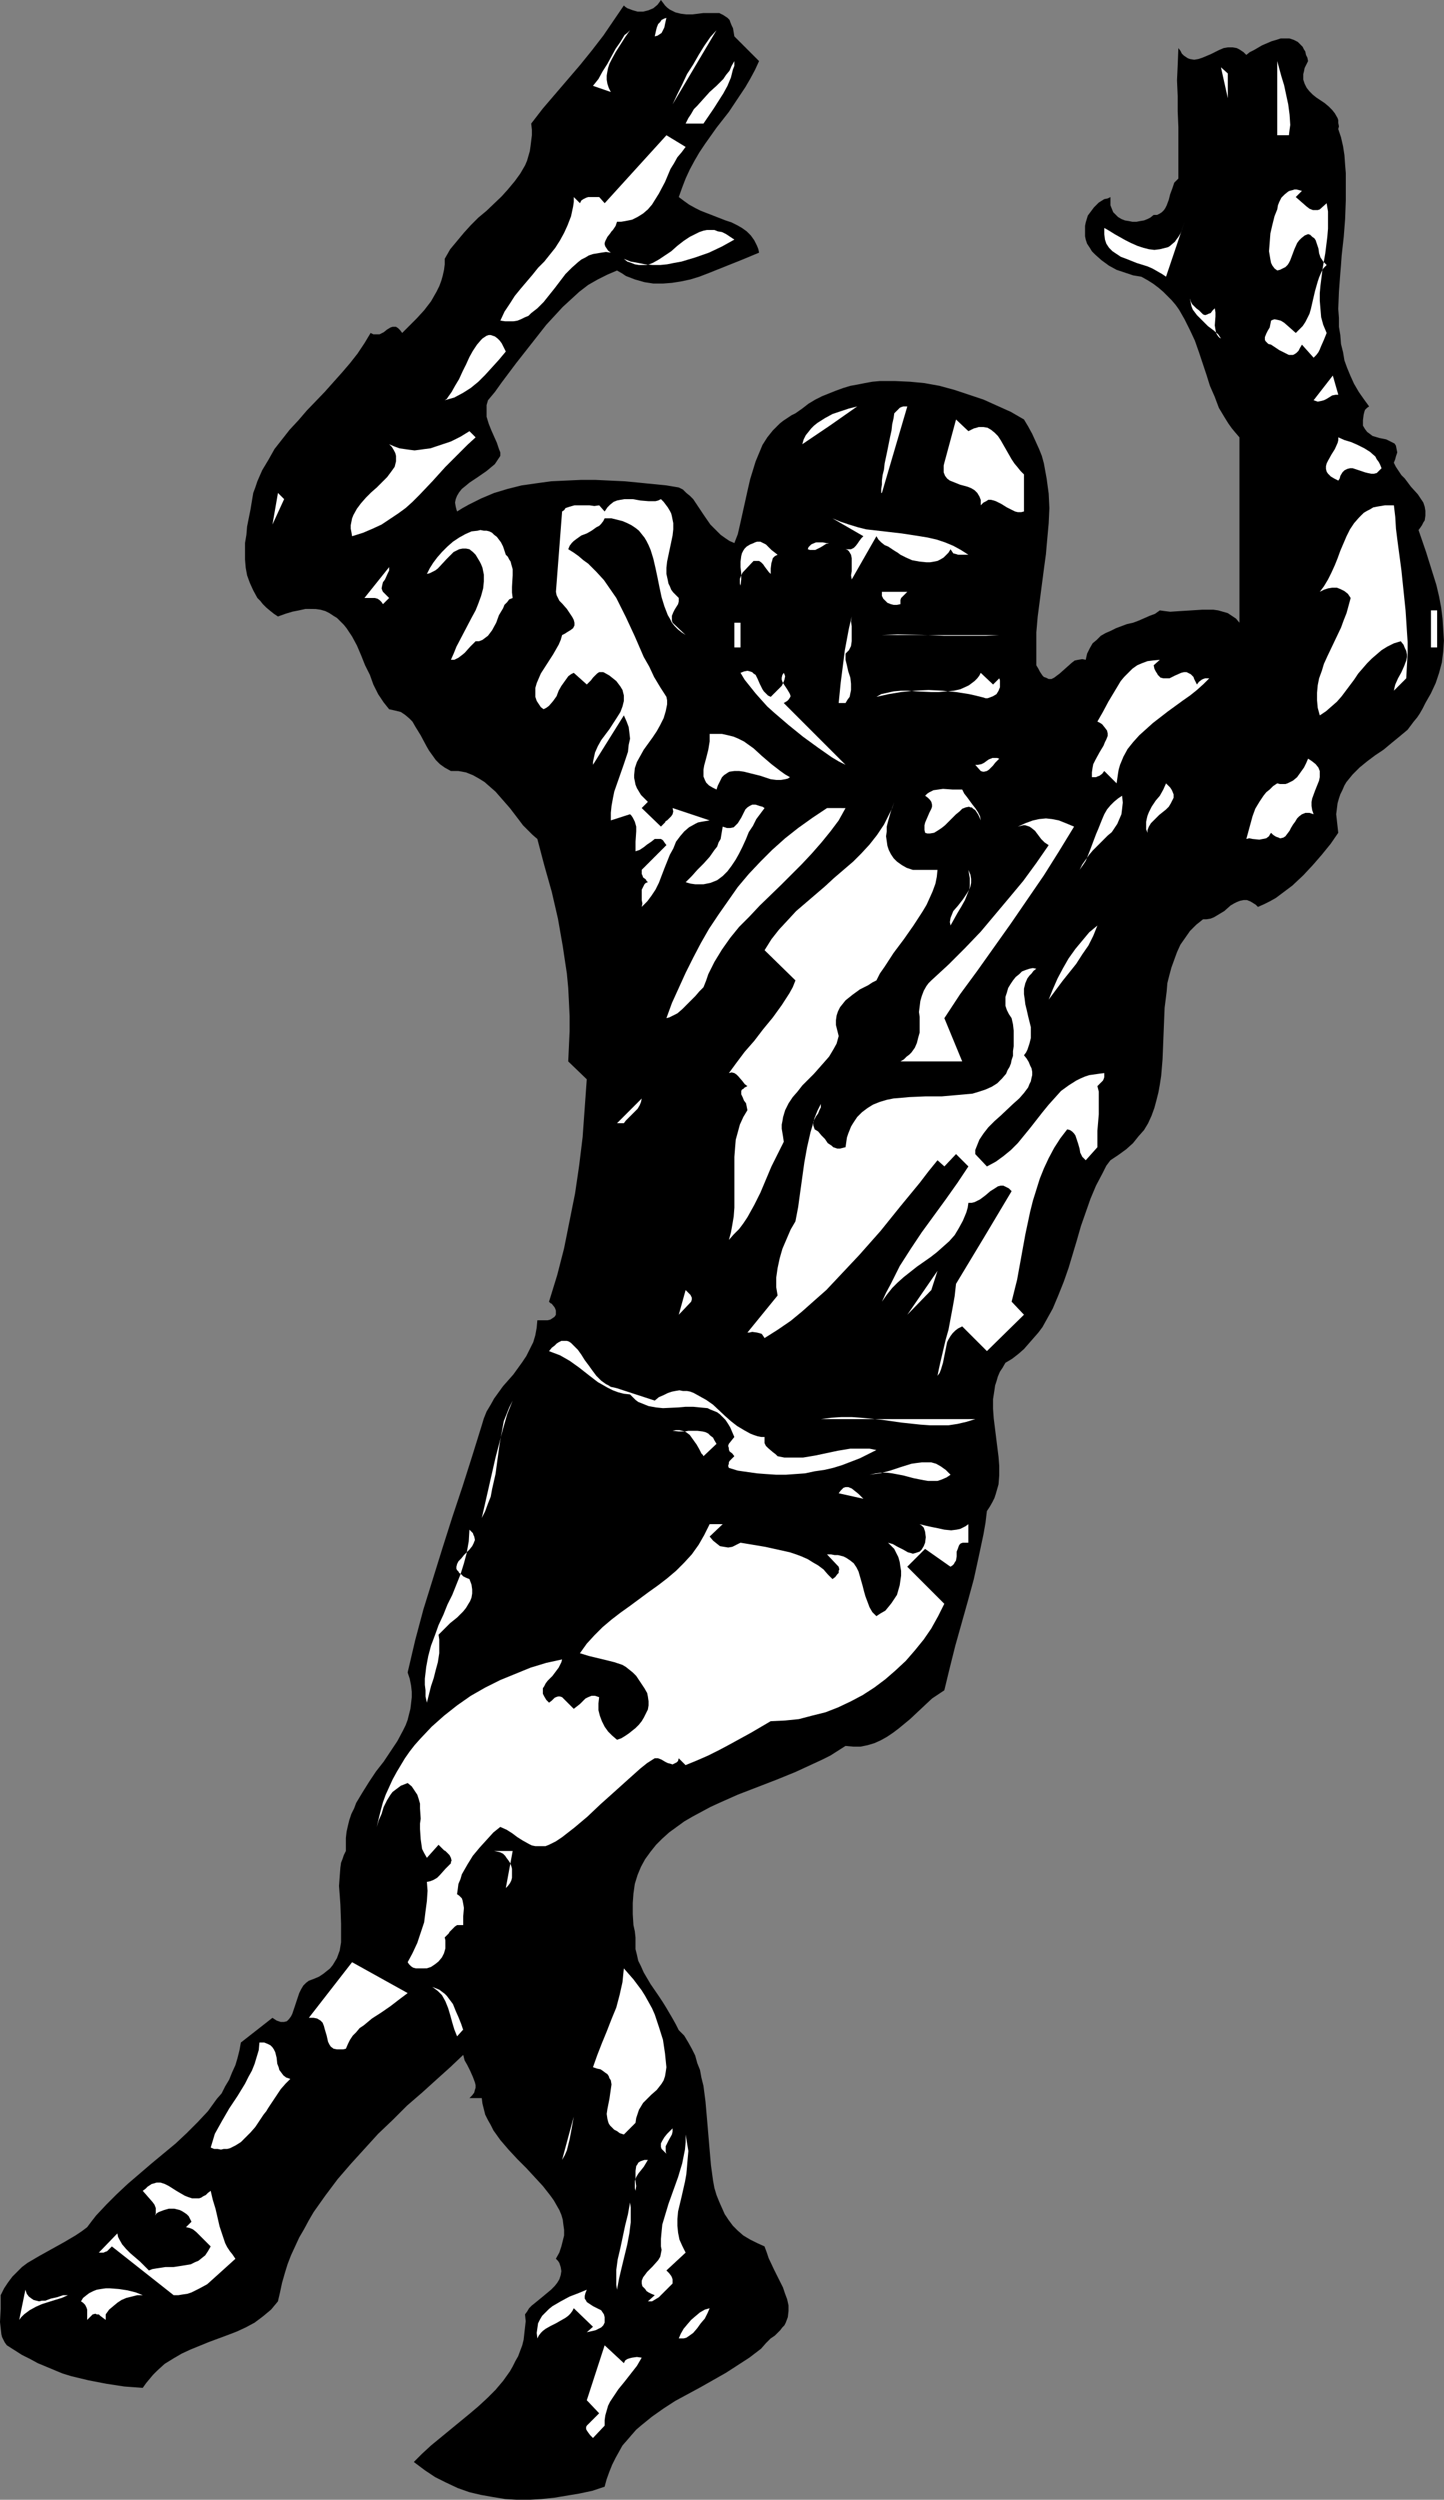
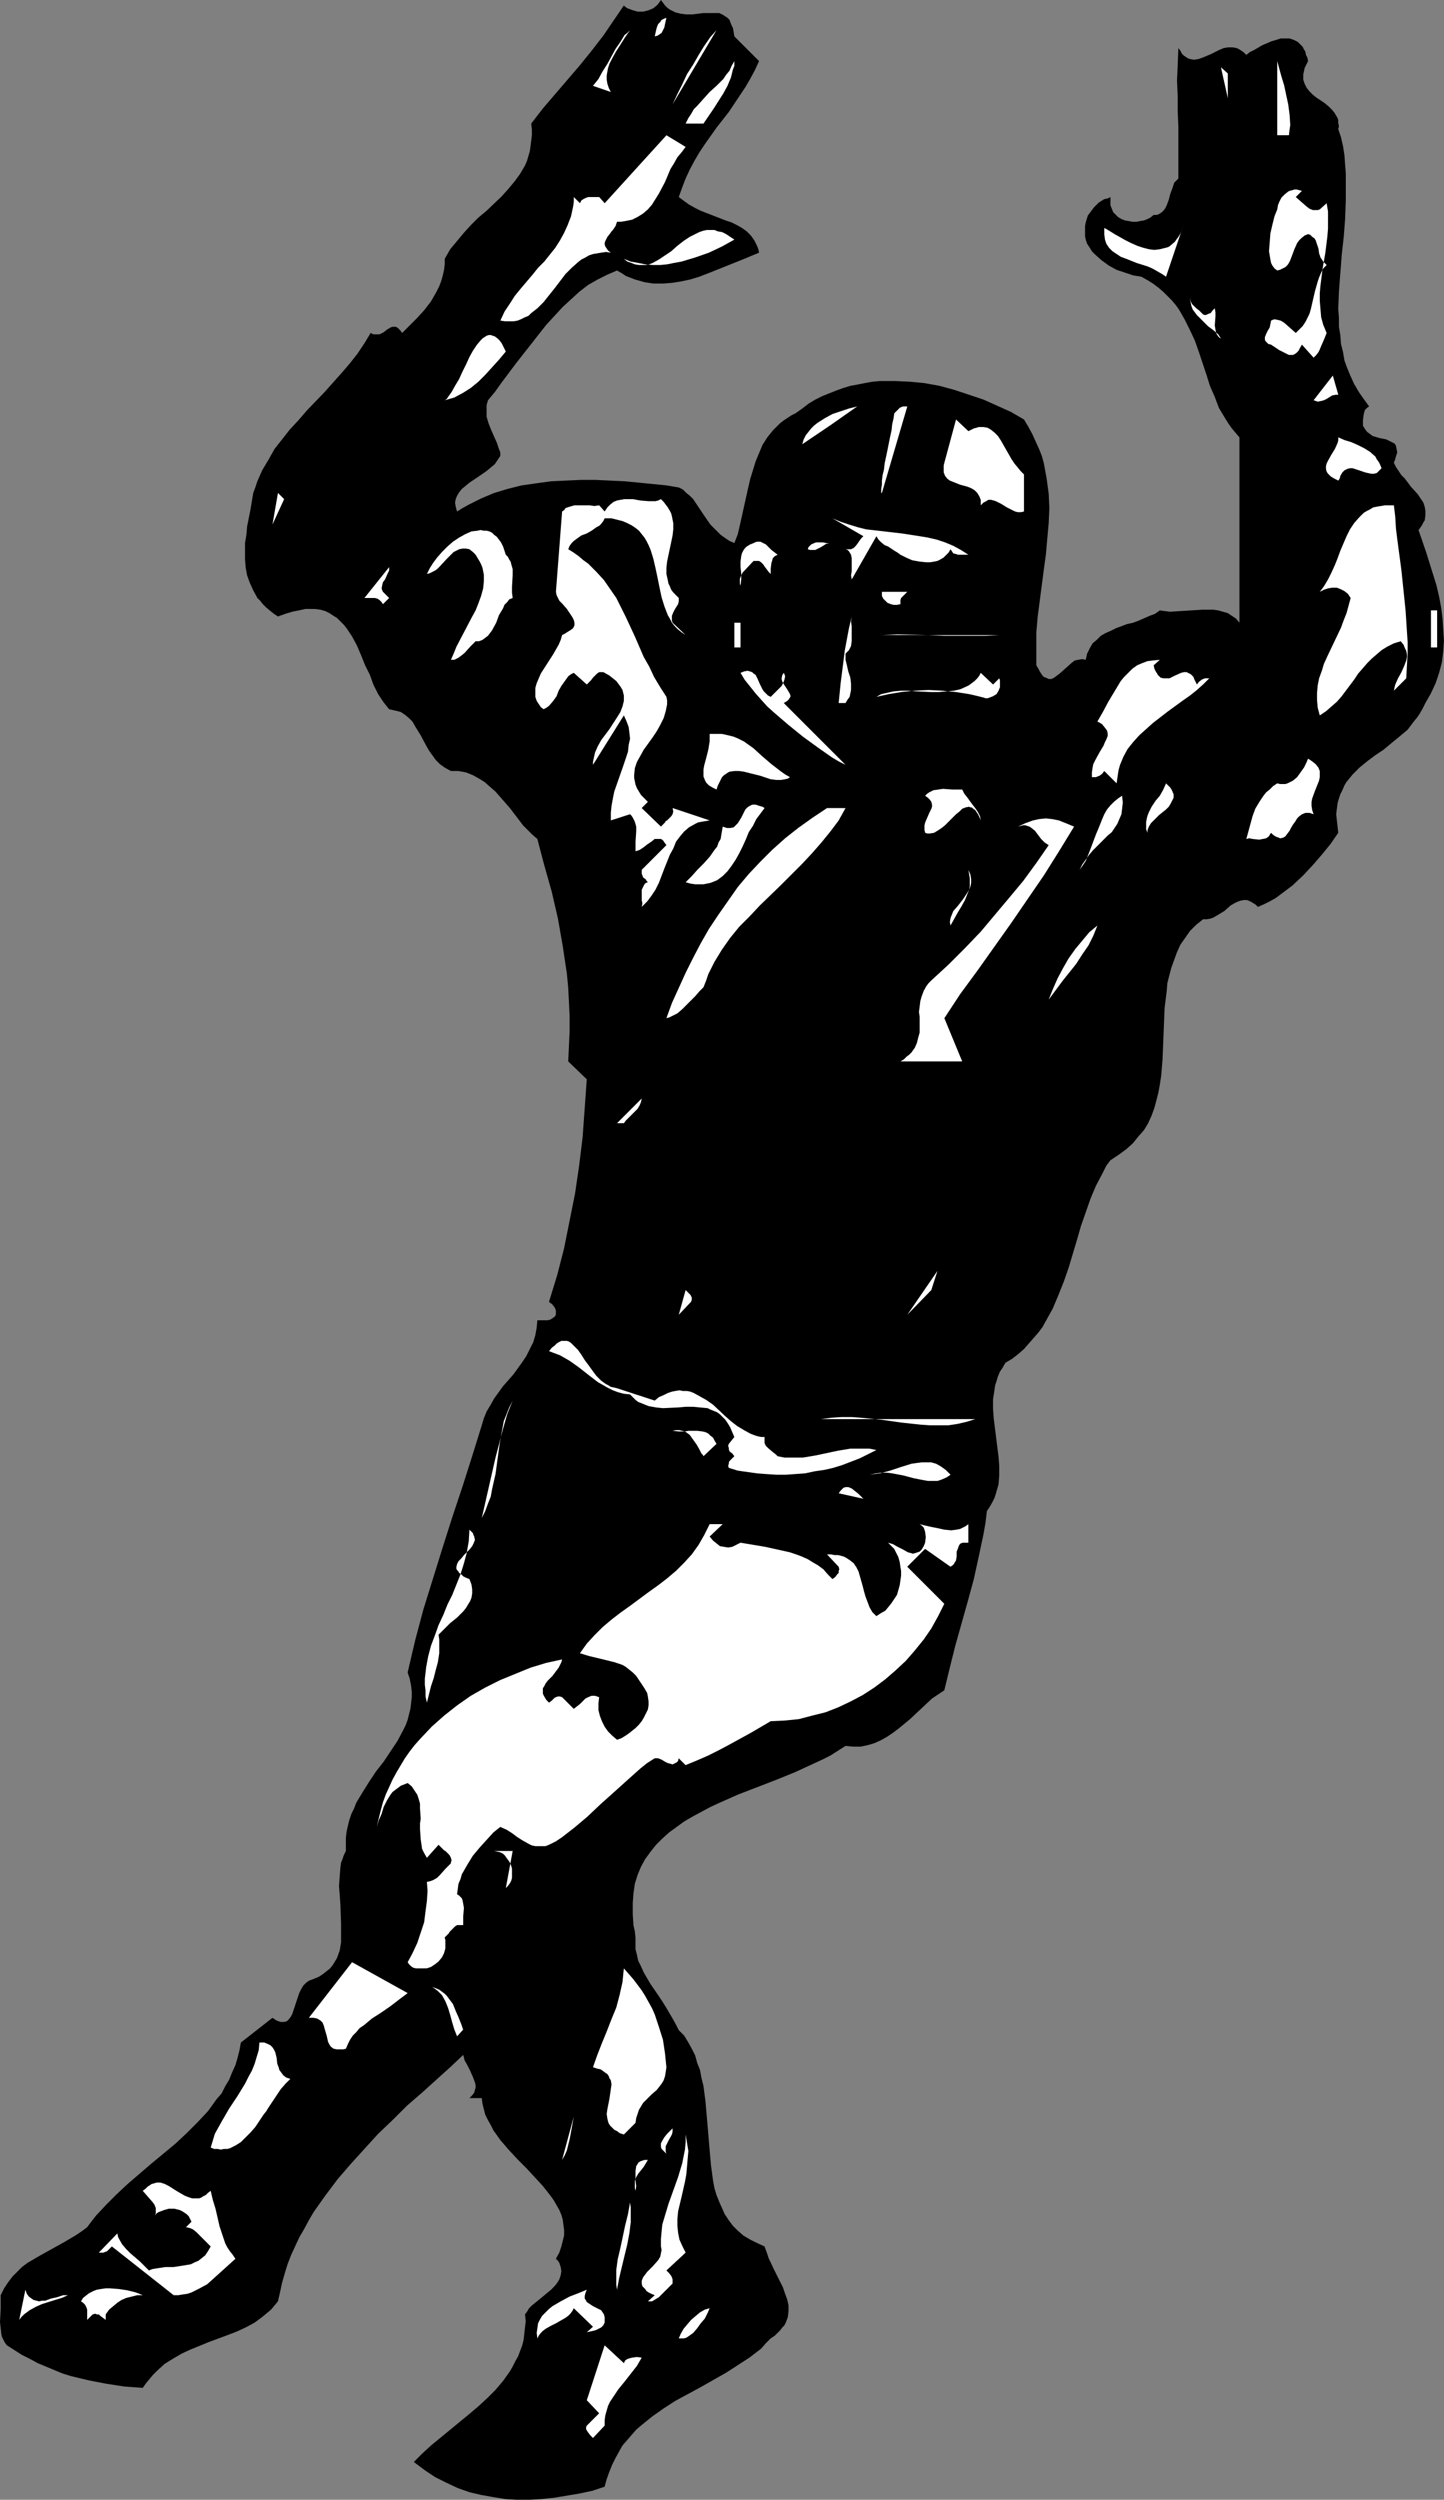
<svg xmlns="http://www.w3.org/2000/svg" xmlns:ns1="http://sodipodi.sourceforge.net/DTD/sodipodi-0.dtd" xmlns:ns2="http://www.inkscape.org/namespaces/inkscape" version="1.0" width="89.948mm" height="155.668mm" id="svg81" ns1:docname="Football - Player 14.wmf">
  <rect width="100%" height="100%" fill="#808080" stroke="none" />
  <ns1:namedview id="namedview81" pagecolor="#ffffff" bordercolor="#000000" borderopacity="0.25" ns2:showpageshadow="2" ns2:pageopacity="0.0" ns2:pagecheckerboard="0" ns2:deskcolor="#d1d1d1" ns2:document-units="mm" />
  <defs id="defs1">
    <pattern id="WMFhbasepattern" patternUnits="userSpaceOnUse" width="6" height="6" x="0" y="0" />
  </defs>
  <path style="fill:#000000;fill-opacity:1;fill-rule:evenodd;stroke:none" d="m 172.889,8.564 5.817,5.817 -0.969,2.101 -1.131,2.101 -1.131,1.939 -1.293,1.939 -2.585,3.878 -2.908,3.717 -2.747,3.878 -1.293,1.939 -1.131,1.939 -1.131,2.101 -0.969,2.101 -0.808,2.101 -0.808,2.262 1.293,0.97 1.131,0.808 1.454,0.808 1.293,0.646 2.908,1.131 2.908,1.131 1.454,0.485 1.293,0.646 1.131,0.646 1.131,0.808 0.969,0.97 0.808,1.131 0.646,1.293 0.323,0.808 0.162,0.808 -1.939,0.808 -1.939,0.808 -4.039,1.616 -4.039,1.616 -2.101,0.808 -2.101,0.646 -2.262,0.485 -2.101,0.323 -2.101,0.162 h -2.262 l -2.101,-0.323 -2.262,-0.646 -2.101,-0.808 -0.969,-0.646 -1.131,-0.646 -2.262,0.97 -2.262,1.131 -2.262,1.293 -2.101,1.616 -1.939,1.778 -1.939,1.778 -1.939,2.101 -1.939,2.101 -3.555,4.525 -3.555,4.525 -3.393,4.525 -1.616,2.262 -1.616,1.939 -0.323,1.131 v 0.97 0.808 0.97 l 0.485,1.616 0.646,1.616 0.646,1.454 0.646,1.454 0.485,1.454 0.323,0.808 v 0.808 l -0.646,0.97 -0.646,0.97 -0.969,0.808 -0.969,0.808 -2.101,1.454 -1.939,1.293 -0.969,0.808 -0.808,0.646 -0.646,0.808 -0.485,0.808 -0.323,0.808 -0.162,0.808 0.162,0.97 0.162,0.646 0.162,0.485 1.293,-0.808 1.454,-0.808 2.908,-1.454 3.07,-1.293 3.232,-0.97 3.232,-0.808 3.393,-0.485 3.555,-0.485 3.393,-0.162 3.555,-0.162 h 3.555 l 3.393,0.162 3.393,0.162 3.393,0.323 3.232,0.323 3.232,0.323 2.908,0.485 0.969,0.485 0.808,0.808 0.808,0.646 0.808,0.808 1.293,1.939 1.293,1.939 1.454,2.101 0.808,0.808 0.808,0.808 0.808,0.808 1.131,0.808 0.969,0.646 1.131,0.485 0.808,-2.101 0.485,-2.101 0.969,-4.363 0.969,-4.363 0.485,-2.101 0.646,-2.101 0.646,-2.101 0.808,-1.939 0.808,-1.939 1.131,-1.778 1.293,-1.616 1.616,-1.616 0.808,-0.646 0.969,-0.646 0.969,-0.646 0.969,-0.485 1.616,-1.131 1.454,-1.131 1.616,-0.97 1.616,-0.808 1.616,-0.646 1.616,-0.646 1.777,-0.646 1.616,-0.485 1.777,-0.323 1.616,-0.323 1.777,-0.323 1.777,-0.162 h 3.555 l 3.555,0.162 3.393,0.323 3.555,0.646 3.555,0.97 3.393,1.131 3.393,1.131 3.232,1.454 3.232,1.454 3.07,1.778 0.969,1.616 0.969,1.778 0.808,1.778 0.808,1.778 0.646,1.616 0.485,1.778 0.323,1.778 0.323,1.778 0.485,3.555 0.162,3.393 -0.162,3.555 -0.323,3.555 -0.162,1.778 -0.162,1.939 -0.485,3.555 -0.485,3.717 -0.485,3.717 -0.485,3.717 -0.323,3.717 v 3.878 3.878 l 0.485,0.808 0.323,0.646 0.323,0.485 0.323,0.485 0.323,0.323 0.485,0.162 0.646,0.323 h 0.646 l 0.646,-0.323 0.646,-0.485 0.646,-0.485 1.454,-1.293 1.454,-1.293 0.646,-0.485 0.808,-0.162 0.969,-0.162 0.808,0.162 0.323,-1.454 0.646,-1.293 0.646,-1.131 0.969,-0.808 0.969,-0.97 1.131,-0.646 1.131,-0.485 1.293,-0.646 2.585,-0.97 1.454,-0.323 1.293,-0.485 2.585,-1.131 1.293,-0.485 1.131,-0.808 1.131,0.162 1.293,0.162 2.424,-0.162 2.585,-0.162 2.585,-0.162 h 1.293 1.293 l 1.131,0.162 1.131,0.323 1.131,0.323 0.969,0.646 0.969,0.646 0.808,0.97 v -43.63 l -0.969,-1.131 -0.808,-0.97 -0.808,-1.131 -0.808,-1.293 -1.454,-2.424 -0.969,-2.585 -1.131,-2.585 -0.808,-2.585 -1.777,-5.333 -0.969,-2.747 -1.131,-2.424 -1.293,-2.585 -1.293,-2.262 -0.808,-1.131 -0.969,-1.131 -0.969,-0.97 -0.969,-0.97 -1.131,-0.97 -1.293,-0.97 -1.293,-0.808 -1.454,-0.808 -1.939,-0.323 -1.939,-0.646 -1.939,-0.646 -1.777,-0.97 -1.777,-1.293 -1.454,-1.293 -0.808,-0.808 -0.485,-0.808 -0.646,-0.97 -0.323,-0.97 -0.162,-0.808 v -0.808 -0.808 -0.808 l 0.162,-0.808 0.485,-1.616 0.485,-0.646 0.969,-1.293 1.131,-1.131 1.293,-0.808 0.808,-0.162 0.646,-0.323 v 0.97 0.97 l 0.323,0.808 0.323,0.808 0.646,0.646 0.485,0.485 0.808,0.485 0.808,0.323 0.969,0.162 0.808,0.162 h 0.969 l 0.808,-0.162 0.969,-0.162 0.808,-0.323 0.646,-0.323 0.808,-0.646 h 0.808 l 0.646,-0.323 0.485,-0.323 0.485,-0.485 0.323,-0.485 0.323,-0.646 0.485,-1.293 0.323,-1.293 0.485,-1.293 0.485,-1.454 0.485,-0.485 0.485,-0.485 v -2.262 -2.101 -4.04 -3.717 l -0.162,-3.717 v -1.778 -1.778 l -0.162,-3.717 0.162,-3.555 0.162,-4.04 0.485,0.646 0.323,0.646 0.485,0.485 0.485,0.323 0.485,0.323 0.485,0.162 0.969,0.162 0.969,-0.162 0.969,-0.323 1.939,-0.808 0.969,-0.485 0.969,-0.485 1.131,-0.485 0.969,-0.162 h 1.131 l 0.969,0.162 0.646,0.323 0.485,0.323 0.485,0.323 0.646,0.646 0.808,-0.646 0.969,-0.485 1.939,-1.131 2.262,-0.97 1.131,-0.323 0.969,-0.323 h 1.131 0.969 l 0.969,0.323 0.969,0.485 0.808,0.808 0.323,0.323 0.323,0.646 0.323,0.485 0.162,0.808 0.323,0.646 0.162,0.808 -0.485,0.97 -0.323,0.646 -0.162,0.808 -0.162,0.646 v 0.646 0.646 l 0.323,0.97 0.485,0.97 0.646,0.808 0.808,0.808 0.808,0.646 1.939,1.293 0.969,0.808 0.808,0.808 0.646,0.808 0.646,1.131 0.162,0.485 v 0.646 l 0.162,0.808 -0.162,0.646 0.646,1.939 0.485,2.101 0.323,2.101 0.162,2.262 0.162,1.939 v 2.262 4.201 l -0.162,4.363 -0.323,4.201 -0.485,4.363 -0.162,2.262 -0.162,1.939 -0.323,4.363 -0.162,4.04 0.162,2.101 v 2.101 l 0.323,1.939 0.162,2.101 0.485,1.939 0.323,1.939 0.646,1.778 0.808,1.939 0.808,1.778 1.131,1.939 1.131,1.616 1.293,1.778 -0.485,0.323 -0.485,0.485 -0.162,0.485 -0.162,0.646 -0.162,1.293 v 1.293 l 0.485,0.808 0.485,0.646 0.646,0.485 0.646,0.485 1.616,0.485 0.808,0.162 0.808,0.162 0.646,0.323 0.646,0.323 0.646,0.323 0.323,0.485 0.162,0.808 0.162,0.808 -0.162,0.485 -0.162,0.485 -0.162,0.646 -0.323,0.808 0.485,0.97 0.646,0.97 0.646,0.97 0.808,0.808 1.454,1.939 1.616,1.778 0.646,0.97 0.646,0.97 0.323,0.97 0.162,0.97 v 1.131 l -0.162,1.131 -0.323,0.485 -0.323,0.646 -0.323,0.485 -0.485,0.646 1.777,5.171 1.616,5.171 0.808,2.585 0.646,2.747 0.485,2.585 0.323,2.585 0.162,2.585 0.162,2.585 -0.162,2.585 -0.323,2.585 -0.646,2.424 -0.808,2.424 -1.131,2.424 -0.646,1.131 -0.646,1.131 -0.646,1.293 -0.646,1.131 -0.646,0.97 -0.808,0.97 -1.454,1.939 -1.939,1.616 -1.777,1.454 -1.939,1.616 -1.939,1.293 -1.939,1.454 -1.777,1.454 -1.616,1.616 -1.454,1.778 -0.485,0.808 -0.485,1.131 -0.485,0.97 -0.323,0.97 -0.323,1.131 -0.162,1.293 -0.162,1.293 0.162,1.454 0.162,1.454 0.162,1.454 -1.777,2.585 -2.101,2.585 -2.101,2.424 -2.262,2.424 -2.585,2.424 -1.293,0.97 -1.293,0.97 -1.293,0.97 -1.454,0.808 -1.293,0.646 -1.454,0.646 -0.485,-0.485 -0.485,-0.323 -0.808,-0.485 -0.808,-0.323 h -0.808 l -0.808,0.162 -0.808,0.323 -0.646,0.323 -0.808,0.485 -1.454,1.293 -1.616,0.97 -0.808,0.485 -0.808,0.323 -0.969,0.162 h -0.808 l -1.616,1.293 -1.454,1.454 -1.131,1.616 -1.131,1.616 -0.808,1.778 -0.646,1.778 -0.646,1.778 -0.485,1.778 -0.485,1.939 -0.162,1.939 -0.485,3.878 -0.162,4.04 -0.162,4.04 -0.162,4.04 -0.323,3.878 -0.323,2.101 -0.323,1.778 -0.485,1.939 -0.485,1.778 -0.646,1.778 -0.808,1.778 -0.969,1.616 -1.293,1.454 -1.293,1.616 -1.616,1.454 -1.777,1.293 -1.939,1.293 -0.969,1.293 -0.808,1.616 -1.616,3.07 -1.293,3.07 -1.131,3.232 -1.131,3.232 -0.969,3.393 -1.939,6.464 -1.131,3.232 -1.293,3.232 -1.293,3.07 -1.616,2.909 -0.808,1.454 -0.969,1.293 -1.131,1.293 -1.131,1.293 -1.131,1.293 -1.293,1.131 -1.454,1.131 -1.616,0.97 -0.646,1.131 -0.646,0.97 -0.485,1.131 -0.323,1.131 -0.323,0.97 -0.162,1.131 -0.323,2.101 v 2.262 l 0.162,2.262 1.131,9.049 0.162,2.101 v 2.262 l -0.162,2.101 -0.323,1.131 -0.323,1.131 -0.323,0.97 -0.485,0.97 -0.646,1.131 -0.646,0.97 -0.323,2.747 -0.485,2.747 -1.131,5.333 -1.131,5.171 -1.454,5.333 -2.908,10.342 -1.293,5.171 -1.293,5.332 -1.454,0.97 -1.454,0.97 -2.585,2.424 -2.585,2.424 -2.747,2.262 -1.293,0.97 -1.454,0.97 -1.454,0.808 -1.454,0.646 -1.616,0.485 -1.616,0.323 h -1.777 l -1.777,-0.162 -1.777,1.131 -1.777,1.131 -1.939,0.97 -2.101,0.97 -4.201,1.939 -4.363,1.778 -9.21,3.555 -4.363,1.939 -2.101,0.97 -2.101,1.131 -2.101,1.131 -1.939,1.131 -1.777,1.293 -1.777,1.293 -1.616,1.454 -1.454,1.454 -1.293,1.616 -1.293,1.778 -0.969,1.778 -0.808,1.939 -0.646,2.101 -0.323,2.262 -0.162,2.262 v 2.585 l 0.162,2.585 0.323,1.454 0.162,1.454 v 1.293 1.454 l 0.323,1.293 0.323,1.454 0.646,1.293 0.646,1.454 1.616,2.747 1.777,2.585 0.969,1.454 0.808,1.293 1.616,2.747 0.808,1.454 0.646,1.293 1.293,1.293 0.969,1.616 0.808,1.454 0.808,1.616 0.485,1.778 0.646,1.616 0.323,1.778 0.485,1.939 0.485,3.717 0.323,3.717 0.646,7.595 0.323,3.717 0.485,3.555 0.323,1.778 0.485,1.616 0.646,1.616 0.646,1.454 0.646,1.454 0.969,1.454 0.969,1.293 1.131,1.131 1.293,1.131 1.616,0.97 1.616,0.808 1.777,0.808 0.485,1.293 0.485,1.454 1.293,2.747 1.454,2.909 0.646,1.293 0.485,1.454 0.485,1.293 0.323,1.454 v 1.293 l -0.162,1.454 -0.485,1.293 -0.323,0.646 -0.485,0.485 -0.485,0.646 -0.646,0.646 -0.646,0.646 -0.969,0.646 -1.131,1.131 -1.131,1.293 -2.747,2.101 -2.747,1.778 -2.747,1.778 -5.978,3.393 -5.978,3.232 -2.747,1.778 -2.747,1.939 -2.585,2.101 -1.131,0.97 -1.131,1.293 -0.969,1.131 -1.131,1.293 -0.808,1.454 -0.808,1.454 -0.808,1.616 -0.646,1.616 -0.646,1.778 -0.485,1.778 -2.908,0.97 -3.07,0.646 -2.908,0.485 -2.908,0.485 -3.07,0.323 -2.747,0.162 h -3.07 l -2.747,-0.162 -2.908,-0.485 -2.747,-0.485 -2.747,-0.646 -2.747,-0.97 -2.747,-1.293 -2.585,-1.293 -2.424,-1.616 -2.585,-1.939 1.939,-1.939 2.101,-1.939 4.524,-3.717 4.524,-3.717 2.101,-1.778 2.101,-1.939 1.939,-1.939 1.777,-2.101 1.616,-2.262 0.646,-1.131 0.646,-1.293 0.646,-1.131 0.485,-1.293 0.485,-1.293 0.323,-1.293 0.162,-1.454 0.162,-1.454 0.162,-1.454 -0.162,-1.616 0.485,-0.646 0.485,-0.808 0.646,-0.646 0.808,-0.646 1.777,-1.454 1.939,-1.616 0.808,-0.808 0.646,-0.808 0.485,-0.808 0.323,-0.97 0.162,-0.97 -0.162,-0.97 -0.162,-0.485 -0.162,-0.485 -0.323,-0.485 -0.485,-0.485 0.808,-1.454 0.485,-1.454 0.323,-1.293 0.323,-1.293 v -1.293 l -0.162,-1.131 -0.162,-1.293 -0.323,-1.131 -0.485,-1.131 -0.646,-1.131 -0.646,-1.131 -0.808,-1.131 -1.777,-2.262 -1.939,-2.101 -1.939,-2.101 -2.101,-2.101 -2.101,-2.262 -1.939,-2.262 -1.616,-2.262 -0.646,-1.293 -0.646,-1.131 -0.646,-1.293 -0.323,-1.293 -0.323,-1.293 -0.162,-1.293 h -2.908 l 0.646,-0.646 0.485,-0.646 0.162,-0.646 0.162,-0.485 v -0.646 l -0.162,-0.646 -0.485,-1.293 -0.646,-1.454 -0.646,-1.293 -0.646,-1.131 -0.162,-0.646 -0.162,-0.646 -3.07,2.909 -3.232,2.909 -3.393,3.07 -3.555,3.07 -3.393,3.393 -3.393,3.232 -3.232,3.555 -3.232,3.555 -3.07,3.555 -2.908,3.878 -2.747,3.878 -1.131,1.939 -1.131,2.101 -1.131,1.939 -0.969,2.101 -0.969,2.101 -0.808,2.101 -0.646,2.101 -0.646,2.262 -0.485,2.262 -0.485,2.101 -0.808,0.97 -0.808,0.97 -1.939,1.616 -1.939,1.454 -2.101,1.131 -2.101,0.97 -2.101,0.808 -4.363,1.616 -4.363,1.778 -2.101,0.97 -1.939,1.131 -2.101,1.293 -1.777,1.616 -0.969,0.97 -0.808,0.97 -0.808,0.97 -0.808,1.131 -4.363,-0.323 -4.201,-0.646 -4.201,-0.808 -4.039,-0.97 -2.101,-0.646 -1.939,-0.808 -1.939,-0.808 L 8.887,556.197 7.109,555.227 5.171,554.258 3.393,553.126 1.616,551.995 1.131,551.349 0.808,550.703 0.485,550.056 0.323,549.41 0.162,547.955 0,546.501 0.162,543.431 v -1.616 -1.616 l 0.808,-1.616 0.969,-1.454 0.969,-1.293 1.131,-1.131 1.131,-1.131 1.293,-0.97 2.747,-1.616 2.908,-1.616 1.454,-0.808 1.454,-0.808 2.747,-1.616 1.454,-0.97 1.293,-0.97 0.969,-1.293 1.131,-1.454 2.424,-2.585 2.424,-2.424 2.585,-2.424 5.655,-4.848 5.655,-4.686 2.585,-2.424 2.585,-2.585 2.424,-2.585 2.101,-2.909 1.131,-1.293 0.808,-1.616 0.969,-1.616 0.646,-1.616 0.808,-1.778 0.485,-1.616 0.485,-1.939 0.323,-1.778 7.433,-5.817 0.485,0.323 0.485,0.323 0.485,0.162 0.485,0.162 h 0.485 0.323 l 0.646,-0.162 0.485,-0.485 0.485,-0.646 0.323,-0.646 0.646,-1.939 0.323,-0.97 0.323,-0.97 0.323,-0.97 0.485,-0.97 0.485,-0.808 0.646,-0.646 0.646,-0.485 1.293,-0.485 1.131,-0.485 0.969,-0.646 0.808,-0.646 0.808,-0.646 0.646,-0.808 0.485,-0.808 0.485,-0.808 0.646,-1.778 0.323,-1.939 v -2.101 -2.262 l -0.162,-4.525 -0.162,-2.262 -0.162,-2.101 0.162,-2.262 0.162,-2.101 0.162,-1.131 0.323,-0.808 0.323,-0.97 0.485,-0.97 v -1.616 -1.454 l 0.162,-1.454 0.323,-1.454 0.323,-1.293 0.485,-1.454 0.646,-1.293 0.485,-1.293 1.454,-2.424 1.616,-2.585 1.616,-2.424 1.777,-2.262 1.616,-2.424 1.616,-2.424 1.293,-2.424 0.646,-1.293 0.485,-1.293 0.323,-1.293 0.323,-1.293 0.162,-1.293 0.162,-1.454 v -1.293 l -0.162,-1.454 -0.323,-1.616 -0.485,-1.454 1.777,-7.595 1.939,-7.272 2.262,-7.272 2.262,-7.272 2.262,-7.11 2.424,-7.272 2.262,-7.11 2.262,-7.272 0.485,-1.616 0.646,-1.616 0.969,-1.616 0.808,-1.454 2.101,-2.909 2.424,-2.747 2.101,-2.909 0.969,-1.454 0.808,-1.616 0.808,-1.616 0.485,-1.616 0.323,-1.778 0.162,-1.778 h 1.131 1.293 l 0.646,-0.162 0.485,-0.323 0.485,-0.323 0.323,-0.485 v -0.485 -0.485 l -0.162,-0.485 -0.162,-0.323 -0.646,-0.808 -0.323,-0.162 -0.323,-0.323 1.939,-6.302 1.616,-6.302 1.293,-6.464 1.293,-6.464 0.969,-6.625 0.808,-6.625 0.485,-6.787 0.485,-6.787 -4.363,-4.201 0.162,-3.555 0.162,-3.555 v -3.555 l -0.162,-3.393 -0.162,-3.232 -0.323,-3.393 -0.485,-3.232 -0.485,-3.232 -1.131,-6.464 -1.454,-6.302 -1.777,-6.302 -1.616,-6.14 -1.131,-0.97 -1.131,-1.131 -1.131,-1.131 -0.969,-1.293 -2.101,-2.747 -2.262,-2.585 -1.131,-1.293 -1.293,-1.131 -1.293,-1.131 -1.293,-0.808 -1.454,-0.808 -1.616,-0.646 -1.777,-0.323 h -0.808 -0.969 l -1.454,-0.808 -1.131,-0.808 -0.969,-0.97 -0.808,-1.131 -0.808,-1.131 -0.646,-1.131 -1.293,-2.424 -1.293,-2.101 -0.646,-1.131 -0.808,-0.808 -0.969,-0.808 -0.969,-0.646 -1.293,-0.323 -1.454,-0.323 -0.646,-0.808 -0.646,-0.808 -1.293,-1.939 -1.131,-2.262 -0.808,-2.262 -1.131,-2.262 -0.969,-2.424 -0.969,-2.262 -1.131,-2.101 -1.293,-1.939 -0.646,-0.808 -0.808,-0.808 -0.808,-0.808 -0.808,-0.485 -0.969,-0.646 -0.969,-0.485 -1.131,-0.323 -1.131,-0.162 H 73.033 71.902 l -1.454,0.323 -1.616,0.323 -1.616,0.485 -1.777,0.646 -0.969,-0.646 -0.808,-0.646 -0.969,-0.808 -0.808,-0.808 -0.646,-0.808 -0.646,-0.646 -0.969,-1.778 -0.808,-1.778 -0.646,-1.778 -0.323,-1.778 -0.162,-1.939 v -1.939 -1.939 l 0.323,-1.939 0.162,-1.939 0.808,-4.04 0.646,-3.878 0.485,-1.293 0.485,-1.454 1.131,-2.585 1.454,-2.424 1.454,-2.585 1.777,-2.262 1.777,-2.262 2.101,-2.262 1.939,-2.262 4.201,-4.363 4.039,-4.525 1.939,-2.262 1.777,-2.262 1.616,-2.424 1.454,-2.424 0.646,0.323 h 0.485 0.485 0.485 l 0.969,-0.485 0.808,-0.646 0.808,-0.485 0.485,-0.162 h 0.323 0.485 l 0.485,0.323 0.485,0.485 0.485,0.646 1.616,-1.616 1.777,-1.778 1.777,-1.939 1.616,-2.101 0.646,-1.131 0.646,-1.131 0.646,-1.293 0.485,-1.293 0.323,-1.131 0.323,-1.454 0.162,-1.293 v -1.293 l 1.293,-2.262 1.616,-1.939 1.616,-1.939 1.616,-1.778 1.777,-1.778 1.939,-1.616 3.555,-3.393 1.454,-1.616 1.616,-1.939 1.293,-1.778 1.131,-1.939 0.485,-1.131 0.323,-1.131 0.323,-1.131 0.162,-1.131 0.162,-1.293 0.162,-1.293 v -1.293 l -0.162,-1.454 2.747,-3.555 2.908,-3.393 5.817,-6.787 2.747,-3.393 2.747,-3.555 2.424,-3.555 2.424,-3.555 0.323,0.323 0.485,0.323 1.293,0.485 1.131,0.323 h 1.293 l 1.293,-0.323 1.131,-0.485 0.969,-0.808 0.485,-0.646 L 155.6,0 l 0.485,0.646 0.485,0.646 0.485,0.485 0.646,0.485 0.646,0.323 0.646,0.323 1.293,0.323 1.293,0.162 h 1.454 l 2.585,-0.323 h 1.293 1.293 1.131 l 0.969,0.485 0.485,0.323 0.485,0.323 0.485,0.485 0.162,0.485 0.323,0.808 0.323,0.646 0.162,0.97 z" id="path1" />
  <path style="fill:#ffffff;fill-opacity:1;fill-rule:evenodd;stroke:none" d="m 156.892,4.201 -0.323,1.454 -0.162,0.808 -0.323,0.646 -0.323,0.646 -0.485,0.323 -0.485,0.323 -0.646,0.162 0.323,-1.454 0.162,-0.646 0.323,-0.808 0.485,-0.485 0.323,-0.485 0.646,-0.323 z" id="path2" />
  <path style="fill:#ffffff;fill-opacity:1;fill-rule:evenodd;stroke:none" d="m 148.329,7.11 -1.131,1.616 -1.131,1.778 -1.131,1.778 -0.969,1.778 -0.485,0.97 -0.323,0.97 -0.162,0.808 -0.162,0.97 v 0.97 l 0.162,0.97 0.323,0.97 0.485,0.97 -4.201,-1.454 1.293,-1.616 0.969,-1.778 1.131,-1.778 0.969,-1.778 0.969,-1.778 1.131,-1.616 0.969,-1.616 0.646,-0.485 z" id="path3" />
  <path style="fill:#ffffff;fill-opacity:1;fill-rule:evenodd;stroke:none" d="m 158.347,24.562 1.131,-2.424 1.131,-2.262 1.131,-2.424 1.454,-2.262 1.293,-2.262 1.293,-2.101 1.454,-2.101 1.454,-1.616 z" id="path4" />
  <path style="fill:#ffffff;fill-opacity:1;fill-rule:evenodd;stroke:none" d="m 165.618,29.086 h -4.201 l 0.646,-1.293 0.646,-0.97 0.646,-1.131 0.808,-0.808 1.454,-1.616 1.454,-1.616 1.616,-1.454 1.616,-1.616 0.646,-0.97 0.808,-0.97 0.485,-1.131 0.646,-1.131 v 1.131 l -0.323,0.808 -0.485,1.939 -0.808,1.939 -0.969,1.778 -2.262,3.555 z" id="path5" />
  <path style="fill:#ffffff;fill-opacity:1;fill-rule:evenodd;stroke:none" d="m 303.444,31.833 h -2.747 V 14.382 l 0.485,1.778 0.485,1.778 0.646,2.101 0.485,2.262 0.485,2.262 0.323,2.424 0.162,2.424 -0.162,1.131 z" id="path6" />
  <path style="fill:#ffffff;fill-opacity:1;fill-rule:evenodd;stroke:none" d="m 289.063,23.108 -1.616,-7.272 1.616,1.454 z" id="path7" />
  <path style="fill:#ffffff;fill-opacity:1;fill-rule:evenodd;stroke:none" d="m 280.176,18.745 1.616,10.342 z" id="path8" />
  <path style="fill:#ffffff;fill-opacity:1;fill-rule:evenodd;stroke:none" d="m 132.332,27.47 -3.07,5.817 z" id="path9" />
  <path style="fill:#ffffff;fill-opacity:1;fill-rule:evenodd;stroke:none" d="m 161.417,34.58 -0.969,1.293 -0.969,1.131 -0.808,1.454 -0.808,1.293 -1.293,3.07 -1.454,2.747 -0.808,1.293 -0.808,1.293 -0.969,1.131 -1.131,0.97 -1.293,0.808 -1.293,0.646 -0.808,0.162 -0.808,0.162 -0.969,0.162 h -0.969 l -0.162,0.485 -0.162,0.485 -0.646,0.97 -0.323,0.323 -0.323,0.485 -0.646,0.808 -0.485,0.97 -0.162,0.485 v 0.323 l 0.162,0.485 0.323,0.485 0.323,0.485 0.646,0.485 -1.131,-0.162 -1.131,0.162 -0.969,0.162 -0.969,0.162 -0.969,0.323 -0.808,0.485 -0.969,0.485 -0.808,0.646 -1.454,1.293 -1.454,1.454 -2.585,3.393 -1.293,1.616 -1.293,1.616 -1.454,1.454 -1.454,1.131 -0.646,0.646 -0.808,0.323 -0.969,0.485 -0.808,0.323 -0.969,0.162 h -0.969 -0.969 l -1.131,-0.162 0.969,-2.101 1.293,-1.939 1.131,-1.778 1.454,-1.778 2.747,-3.232 1.293,-1.616 1.454,-1.454 1.293,-1.616 1.293,-1.616 1.131,-1.778 0.969,-1.778 0.808,-1.778 0.808,-2.101 0.485,-2.262 0.162,-1.131 v -1.131 l 1.454,1.454 0.323,-0.646 0.485,-0.323 0.646,-0.323 0.485,-0.162 h 1.293 1.293 l 1.293,1.454 14.542,-15.998 z" id="path10" />
  <path style="fill:#ffffff;fill-opacity:1;fill-rule:evenodd;stroke:none" d="m 305.06,46.377 1.293,1.131 1.293,1.131 0.646,0.485 0.808,0.323 h 0.808 0.323 l 0.485,-0.162 1.616,-1.454 0.323,1.939 v 2.101 1.939 l -0.162,1.939 -0.485,3.878 -0.646,3.717 -0.485,3.878 -0.162,1.778 v 1.778 l 0.162,1.939 0.162,1.939 0.485,1.778 0.808,1.939 -0.646,1.616 -0.646,1.454 -0.323,0.808 -0.323,0.646 -0.485,0.646 -0.646,0.646 -2.747,-3.07 -0.485,0.808 -0.323,0.646 -0.485,0.485 -0.485,0.323 -0.323,0.162 h -0.485 -0.485 l -0.323,-0.162 -0.969,-0.485 -0.969,-0.485 -0.969,-0.646 -0.969,-0.646 -0.646,-0.162 -0.323,-0.323 -0.323,-0.323 -0.162,-0.323 v -0.323 -0.323 l 0.323,-0.808 0.323,-0.646 0.485,-0.808 0.162,-0.808 0.162,-0.808 0.323,-0.162 0.485,-0.162 0.808,0.162 0.646,0.162 0.808,0.485 1.293,1.131 1.454,1.293 0.808,-0.808 0.808,-0.808 0.646,-0.97 0.485,-0.97 0.485,-0.97 0.323,-1.131 0.485,-2.101 0.485,-2.101 0.646,-2.262 0.323,-0.97 0.485,-1.131 0.485,-0.97 0.808,-0.808 -0.485,-0.485 -0.323,-0.323 -0.646,-0.97 -0.323,-0.97 -0.162,-1.131 -0.323,-0.97 -0.323,-0.97 -0.323,-0.485 -0.485,-0.323 -0.485,-0.485 -0.485,-0.162 -0.808,0.323 -0.808,0.646 -0.485,0.485 -0.485,0.646 -0.646,1.454 -0.485,1.293 -0.485,1.293 -0.323,0.646 -0.323,0.485 -0.485,0.485 -0.646,0.323 -0.646,0.323 -0.646,0.162 -0.646,-0.485 -0.485,-0.646 -0.323,-0.646 -0.162,-0.808 -0.162,-0.97 -0.162,-0.97 0.162,-2.101 0.162,-2.101 0.485,-2.101 0.485,-1.939 0.646,-1.616 0.162,-0.97 0.323,-0.808 0.485,-0.97 0.808,-0.808 0.808,-0.646 0.323,-0.162 0.646,-0.162 0.485,-0.162 h 0.485 l 0.646,0.162 0.646,0.162 z" id="path11" />
  <path style="fill:#ffffff;fill-opacity:1;fill-rule:evenodd;stroke:none" d="m 274.521,65.121 -0.969,-0.646 -1.131,-0.646 -1.131,-0.646 -1.131,-0.485 -2.585,-0.808 -2.424,-0.97 -1.293,-0.485 -0.969,-0.646 -0.969,-0.646 -0.808,-0.808 -0.646,-0.97 -0.323,-0.97 -0.162,-1.293 v -0.646 -0.808 l 1.131,0.646 1.293,0.808 2.585,1.454 1.293,0.646 1.454,0.646 1.454,0.485 1.293,0.323 1.293,0.162 1.293,-0.162 1.293,-0.323 0.646,-0.162 0.485,-0.323 1.131,-0.97 0.323,-0.485 0.485,-0.646 0.485,-0.808 0.323,-0.808 0.323,-0.97 0.323,-0.97 z" id="path12" />
  <path style="fill:#ffffff;fill-opacity:1;fill-rule:evenodd;stroke:none" d="m 172.889,56.395 -2.908,1.616 -3.07,1.454 -3.232,1.131 -1.616,0.485 -1.616,0.485 -1.777,0.323 -1.616,0.323 -1.616,0.162 h -1.777 l -1.777,-0.162 -1.616,-0.323 -1.777,-0.323 -1.616,-0.646 0.808,0.646 0.969,0.323 0.808,0.323 0.969,0.162 h 0.808 0.808 l 0.808,-0.162 0.808,-0.323 1.454,-0.808 1.454,-0.97 1.454,-0.97 1.454,-1.293 1.454,-1.131 1.454,-0.97 1.616,-0.808 0.646,-0.323 0.969,-0.323 0.808,-0.162 h 0.808 0.969 l 0.808,0.323 0.969,0.162 0.969,0.485 0.969,0.646 z" id="path13" />
  <path style="fill:#ffffff;fill-opacity:1;fill-rule:evenodd;stroke:none" d="m 289.063,59.466 -1.616,7.272 z" id="path14" />
  <path style="fill:#ffffff;fill-opacity:1;fill-rule:evenodd;stroke:none" d="m 283.246,74.009 0.485,0.162 0.485,-0.162 0.323,-0.162 0.485,-0.162 0.485,-0.646 0.485,-0.485 0.162,0.97 v 0.97 l -0.162,2.101 0.162,0.97 0.162,0.808 0.162,0.323 0.323,0.485 0.323,0.323 0.323,0.162 -0.323,-0.485 -0.323,-0.485 -1.131,-0.97 -1.293,-0.97 -1.293,-1.293 -1.293,-1.293 -0.485,-0.646 -0.485,-0.646 -0.323,-0.808 -0.162,-0.808 -0.162,-0.808 v -0.808 0.323 0.323 l 0.162,0.646 0.323,0.646 0.485,0.485 0.485,0.485 0.646,0.485 0.485,0.485 z" id="path15" />
  <path style="fill:#ffffff;fill-opacity:1;fill-rule:evenodd;stroke:none" d="m 119.083,82.735 -1.616,1.939 -1.616,1.778 -1.616,1.778 -1.616,1.616 -1.777,1.454 -1.777,1.131 -2.101,1.131 -1.131,0.323 -1.131,0.323 0.485,-0.323 0.323,-0.485 0.808,-1.131 0.808,-1.454 0.969,-1.616 0.808,-1.778 0.808,-1.616 0.808,-1.778 0.808,-1.454 0.969,-1.454 0.969,-1.131 0.323,-0.323 0.485,-0.323 0.485,-0.323 0.485,-0.162 h 0.485 l 0.485,0.162 0.485,0.162 0.646,0.485 0.485,0.485 0.485,0.646 0.485,0.97 z" id="path16" />
  <path style="fill:#ffffff;fill-opacity:1;fill-rule:evenodd;stroke:none" d="m 315.077,92.915 h -0.646 l -0.808,0.162 -1.293,0.808 -0.646,0.323 -0.646,0.162 -0.808,0.162 -0.485,-0.162 -0.485,-0.162 4.524,-5.817 z" id="path17" />
  <path style="fill:#ffffff;fill-opacity:1;fill-rule:evenodd;stroke:none" d="m 201.811,95.662 -6.463,4.525 -6.463,4.363 0.323,-1.131 0.485,-0.97 0.646,-0.808 0.646,-0.808 0.646,-0.646 0.808,-0.646 1.777,-1.131 1.777,-0.97 1.939,-0.646 1.939,-0.646 z" id="path18" />
  <path style="fill:#ffffff;fill-opacity:1;fill-rule:evenodd;stroke:none" d="m 207.628,116.022 v 0 h -0.162 v -0.323 -0.646 l 0.162,-0.97 v -0.97 l 0.162,-1.293 0.323,-1.293 0.162,-1.454 0.646,-3.07 0.646,-3.232 0.323,-1.454 0.162,-1.454 0.323,-1.454 0.162,-1.131 0.646,-0.646 0.646,-0.646 0.323,-0.162 0.485,-0.162 h 0.485 0.485 z" id="path19" />
  <path style="fill:#ffffff;fill-opacity:1;fill-rule:evenodd;stroke:none" d="m 227.987,101.479 0.646,-0.323 0.646,-0.323 0.646,-0.162 0.485,-0.162 h 0.646 0.485 l 0.969,0.162 0.808,0.485 0.808,0.646 0.808,0.808 0.646,0.97 1.293,2.262 1.293,2.262 0.646,0.97 0.808,0.97 0.646,0.808 0.808,0.808 v 8.726 l -0.646,0.162 h -0.808 l -0.646,-0.162 -0.646,-0.323 -1.293,-0.646 -1.293,-0.808 -1.293,-0.646 -0.485,-0.162 -0.646,-0.162 h -0.646 l -0.485,0.323 -0.646,0.323 -0.646,0.646 v -0.646 -0.646 l -0.323,-0.808 -0.485,-0.808 -0.646,-0.646 -0.808,-0.485 -0.808,-0.323 -1.777,-0.485 -1.616,-0.646 -0.808,-0.323 -0.646,-0.485 -0.485,-0.646 -0.323,-0.808 v -0.485 -0.646 -0.485 l 0.162,-0.646 2.747,-10.18 z" id="path20" />
-   <path style="fill:#ffffff;fill-opacity:1;fill-rule:evenodd;stroke:none" d="m 111.974,102.934 -1.939,1.778 -1.777,1.778 -3.393,3.393 -3.07,3.393 -3.07,3.232 -1.616,1.616 -1.616,1.454 -1.777,1.293 -1.939,1.293 -1.939,1.293 -2.101,0.97 -2.262,0.97 -2.585,0.808 -0.162,-0.97 -0.162,-0.808 v -0.808 l 0.162,-0.808 0.162,-0.808 0.323,-0.808 0.808,-1.454 0.969,-1.293 1.131,-1.293 1.293,-1.293 1.293,-1.131 1.293,-1.293 1.131,-1.131 0.969,-1.293 0.808,-1.131 0.162,-0.646 0.162,-0.646 v -0.646 -0.646 l -0.162,-0.646 -0.323,-0.646 -0.485,-0.808 -0.646,-0.646 1.131,0.485 1.293,0.485 1.131,0.162 1.131,0.162 1.293,0.162 1.293,-0.162 1.131,-0.162 1.293,-0.162 2.424,-0.808 2.424,-0.808 2.262,-1.131 2.101,-1.293 z" id="path21" />
  <path style="fill:#ffffff;fill-opacity:1;fill-rule:evenodd;stroke:none" d="m 325.257,110.205 -0.646,0.646 -0.485,0.485 -0.646,0.162 h -0.646 l -0.808,-0.162 -0.646,-0.162 -1.454,-0.485 -1.454,-0.485 h -0.646 l -0.646,0.162 -0.646,0.323 -0.485,0.485 -0.485,0.808 -0.162,0.646 -0.323,0.485 -0.969,-0.485 -0.808,-0.485 -0.646,-0.646 -0.323,-0.485 -0.162,-0.646 v -0.646 l 0.162,-0.646 0.323,-0.646 0.808,-1.454 0.808,-1.293 0.646,-1.454 0.162,-0.646 v -0.646 l 1.454,0.646 1.616,0.485 1.454,0.646 1.616,0.808 1.293,0.808 1.293,1.131 0.323,0.646 0.485,0.646 0.323,0.646 z" id="path22" />
  <path style="fill:#ffffff;fill-opacity:1;fill-rule:evenodd;stroke:none" d="m 64.147,123.456 1.293,-7.433 1.454,1.454 z" id="path23" />
  <path style="fill:#ffffff;fill-opacity:1;fill-rule:evenodd;stroke:none" d="m 155.6,117.477 0.646,0.646 0.485,0.646 0.485,0.646 0.485,0.808 0.323,0.646 0.162,0.646 0.323,1.616 v 1.454 l -0.162,1.454 -0.646,3.07 -0.646,3.07 -0.162,1.454 v 1.454 l 0.323,1.454 0.162,0.808 0.323,0.646 0.323,0.808 0.485,0.646 0.646,0.646 0.646,0.646 v 0.808 l -0.162,0.646 -0.808,1.293 -0.323,0.646 -0.323,0.808 v 0.808 0.323 l 0.162,0.485 3.07,2.909 -0.969,-0.646 -0.808,-0.646 -0.808,-0.808 -0.646,-0.808 -0.485,-0.97 -0.485,-0.808 -0.808,-2.101 -0.646,-2.101 -0.485,-2.262 -0.485,-2.424 -0.485,-2.262 -0.485,-2.101 -0.646,-2.101 -0.485,-1.131 -0.485,-0.97 -0.485,-0.808 -0.646,-0.808 -0.646,-0.808 -0.808,-0.646 -0.969,-0.646 -0.969,-0.485 -1.131,-0.485 -1.293,-0.323 -1.293,-0.323 h -1.616 l -0.323,0.646 -0.485,0.646 -0.485,0.485 -0.646,0.323 -1.131,0.808 -1.131,0.646 -1.293,0.485 -1.131,0.808 -0.646,0.485 -0.485,0.485 -0.485,0.646 -0.323,0.808 1.293,0.808 1.131,0.808 1.131,0.97 1.131,0.808 1.939,1.939 1.777,1.939 1.454,2.101 1.454,2.101 1.131,2.262 1.131,2.262 2.101,4.525 2.101,4.848 1.293,2.262 1.131,2.424 1.454,2.424 1.454,2.262 0.162,0.808 v 0.97 l -0.162,0.808 -0.162,0.808 -0.485,1.616 -0.808,1.616 -0.808,1.454 -0.969,1.454 -2.101,2.909 -0.808,1.454 -0.808,1.454 -0.485,1.454 -0.162,1.616 v 0.646 l 0.162,0.808 0.162,0.808 0.323,0.808 0.485,0.808 0.485,0.808 0.808,0.808 0.808,0.808 -1.454,1.454 4.524,4.363 0.485,-0.485 0.485,-0.485 0.162,-0.323 0.323,-0.162 0.485,-0.485 0.485,-0.485 0.323,-0.485 0.162,-0.646 -0.162,-0.808 8.725,2.909 -0.969,0.162 -0.969,0.162 -0.808,0.162 -0.646,0.323 -1.454,0.808 -1.131,0.97 -0.969,1.131 -0.969,1.293 -0.646,1.616 -0.808,1.454 -1.293,3.232 -1.293,3.393 -0.808,1.616 -0.969,1.454 -0.969,1.293 -1.293,1.293 0.162,-0.808 -0.162,-0.808 v -1.616 -0.808 l 0.323,-0.646 0.323,-0.646 0.323,-0.323 0.485,-0.162 -0.323,-0.323 -0.162,-0.323 -0.646,-0.485 -0.162,-0.485 -0.162,-0.323 v -0.485 -0.485 l 5.817,-5.817 -0.485,-0.646 -0.323,-0.485 -0.485,-0.323 h -0.485 -0.485 -0.485 l -0.808,0.646 -0.969,0.646 -0.808,0.646 -0.969,0.646 -0.485,0.162 -0.485,0.162 v -1.131 -1.131 l 0.162,-2.424 v -1.131 l -0.323,-1.131 -0.485,-0.97 -0.323,-0.485 -0.323,-0.323 -4.524,1.454 v -1.778 l 0.162,-1.616 0.323,-1.778 0.323,-1.616 1.131,-3.232 1.131,-3.232 0.485,-1.454 0.485,-1.454 0.162,-1.616 0.323,-1.454 -0.162,-1.454 -0.162,-1.293 -0.485,-1.293 -0.646,-1.454 -7.271,11.635 v -0.646 l 0.162,-0.808 0.323,-1.454 0.646,-1.454 0.808,-1.454 1.939,-2.585 1.777,-2.747 0.808,-1.293 0.485,-1.293 0.323,-1.293 v -0.646 -0.646 l -0.162,-0.646 -0.162,-0.646 -0.485,-0.808 -0.485,-0.646 -0.485,-0.646 -0.808,-0.646 -0.808,-0.646 -1.131,-0.646 -0.323,-0.162 h -0.323 -0.646 l -0.485,0.323 -0.485,0.485 -0.485,0.485 -0.485,0.646 -0.485,0.485 -0.485,0.485 -3.07,-2.747 -0.646,0.323 -0.646,0.485 -0.808,1.131 -0.808,1.131 -0.646,1.131 -0.485,1.293 -0.808,1.131 -0.969,1.131 -0.646,0.485 -0.646,0.323 -0.646,-0.485 -0.323,-0.485 -0.646,-0.97 -0.323,-0.97 v -1.131 -0.97 l 0.323,-1.131 0.485,-1.131 0.485,-1.131 1.454,-2.262 1.454,-2.262 1.293,-2.262 0.485,-1.131 0.323,-1.131 0.646,-0.323 0.485,-0.323 0.808,-0.485 0.646,-0.485 0.323,-0.646 v -0.646 l -0.162,-0.646 -0.323,-0.646 -0.323,-0.485 -0.969,-1.454 -1.131,-1.293 -0.646,-0.646 -0.323,-0.646 -0.323,-0.646 -0.162,-0.808 1.454,-18.906 0.485,-0.323 0.323,-0.485 0.485,-0.162 0.485,-0.162 1.131,-0.323 h 1.131 2.424 l 1.131,0.162 1.131,-0.162 1.293,1.454 0.646,-0.97 0.646,-0.646 0.808,-0.646 0.808,-0.323 0.808,-0.162 0.969,-0.162 h 1.939 l 1.777,0.323 1.939,0.162 h 0.808 0.808 l 0.646,-0.162 z" id="path24" />
  <path style="fill:#ffffff;fill-opacity:1;fill-rule:evenodd;stroke:none" d="m 331.074,159.652 -2.908,2.909 0.162,-0.808 0.162,-0.646 0.646,-1.454 0.808,-1.454 0.646,-1.454 0.485,-1.293 0.162,-0.808 v -0.646 l -0.162,-0.808 -0.323,-0.646 -0.323,-0.808 -0.646,-0.808 -1.616,0.485 -1.616,0.808 -1.293,0.808 -1.131,0.97 -1.131,0.97 -1.131,1.131 -2.101,2.424 -0.969,1.454 -0.969,1.293 -1.939,2.585 -1.131,1.293 -1.293,1.131 -1.293,1.131 -1.454,0.97 -0.485,-1.778 -0.162,-1.778 v -1.778 l 0.162,-1.778 0.323,-1.616 0.646,-1.778 0.485,-1.616 0.808,-1.778 1.616,-3.393 1.616,-3.393 0.646,-1.778 0.646,-1.616 0.485,-1.778 0.485,-1.778 -0.646,-0.97 -0.808,-0.646 -0.969,-0.485 -0.808,-0.323 h -1.131 l -0.969,0.162 -0.969,0.323 -0.969,0.485 0.969,-1.293 0.969,-1.616 0.808,-1.616 0.808,-1.778 0.646,-1.616 0.646,-1.778 1.454,-3.393 0.808,-1.616 0.969,-1.454 1.131,-1.293 1.131,-1.131 0.808,-0.485 0.646,-0.323 0.808,-0.485 0.808,-0.162 0.969,-0.162 0.969,-0.162 h 0.969 1.131 l 0.323,2.747 0.162,2.747 0.323,2.585 0.323,2.424 0.646,4.848 0.485,4.686 0.485,4.686 0.162,2.424 0.162,2.585 0.162,2.424 v 2.747 l -0.162,2.747 z" id="path25" />
  <path style="fill:#ffffff;fill-opacity:1;fill-rule:evenodd;stroke:none" d="m 227.987,130.566 h -1.131 -1.293 l -0.485,-0.162 -0.646,-0.162 -0.323,-0.485 -0.323,-0.485 -0.485,0.808 -0.646,0.646 -0.485,0.485 -0.808,0.485 -0.646,0.323 -0.808,0.162 -0.969,0.162 h -0.808 l -1.616,-0.162 -1.777,-0.323 -1.454,-0.646 -0.646,-0.323 -0.646,-0.323 -0.646,-0.485 -0.808,-0.485 -1.454,-0.97 -0.808,-0.323 -0.808,-0.646 -0.646,-0.646 -0.485,-0.808 -5.817,10.18 -0.162,-0.97 0.162,-0.97 v -2.101 -0.97 l -0.162,-0.808 -0.485,-0.808 -0.323,-0.323 -0.485,-0.162 h 0.323 0.323 0.646 l 0.646,-0.323 0.485,-0.485 0.485,-0.646 0.323,-0.485 0.485,-0.646 0.485,-0.485 -7.271,-4.201 1.939,0.808 1.939,0.646 2.101,0.646 1.939,0.485 4.201,0.485 4.201,0.485 4.201,0.646 1.939,0.323 2.101,0.485 1.939,0.646 1.939,0.808 1.777,0.97 z" id="path26" />
  <path style="fill:#ffffff;fill-opacity:1;fill-rule:evenodd;stroke:none" d="m 119.083,130.566 0.485,0.485 0.323,0.646 0.323,0.485 0.162,0.646 0.323,1.131 v 1.454 l -0.162,2.747 v 1.293 l 0.162,1.293 -0.808,0.323 -0.485,0.646 -0.646,0.646 -0.323,0.808 -0.969,1.616 -0.646,1.778 -0.969,1.778 -0.485,0.646 -0.485,0.646 -0.646,0.485 -0.646,0.485 -0.808,0.323 h -0.808 l -0.646,0.646 -0.646,0.646 -1.293,1.454 -0.808,0.646 -0.646,0.485 -0.969,0.485 h -0.808 l 0.646,-1.454 0.646,-1.616 1.777,-3.393 1.777,-3.393 0.969,-1.778 0.646,-1.616 0.646,-1.778 0.485,-1.778 0.162,-1.616 v -1.616 l -0.162,-0.808 -0.162,-0.808 -0.323,-0.808 -0.323,-0.646 -0.485,-0.808 -0.485,-0.808 -0.646,-0.646 -0.808,-0.646 -0.808,-0.162 h -0.808 l -0.808,0.162 -0.646,0.323 -0.646,0.323 -0.485,0.485 -1.131,1.131 -2.101,2.262 -0.646,0.485 -0.646,0.323 -0.646,0.323 -0.646,0.162 0.646,-1.293 0.808,-1.293 0.969,-1.293 1.131,-1.293 1.293,-1.293 1.293,-1.131 1.454,-0.97 1.454,-0.808 1.454,-0.646 1.454,-0.162 0.646,-0.162 0.808,0.162 h 0.646 l 0.646,0.162 0.646,0.323 0.485,0.485 0.646,0.485 0.485,0.646 0.485,0.646 0.485,0.97 0.323,0.97 z" id="path27" />
  <path style="fill:#ffffff;fill-opacity:1;fill-rule:evenodd;stroke:none" d="m 183.068,130.566 -0.646,0.323 -0.485,0.485 -0.162,0.646 -0.162,0.485 -0.162,1.293 v 1.293 l -0.485,-0.485 -0.485,-0.646 -0.485,-0.646 -0.323,-0.485 -0.485,-0.485 -0.485,-0.323 h -0.646 -0.323 -0.323 l -2.585,2.747 -0.323,0.646 -0.323,0.808 v 0.808 0.323 l 0.162,0.485 0.162,-1.454 v -1.454 l -0.162,-1.454 v -1.293 l 0.162,-1.293 0.162,-0.646 0.323,-0.646 0.323,-0.485 0.485,-0.485 0.808,-0.485 0.808,-0.323 0.323,-0.162 0.485,-0.162 h 0.808 l 0.646,0.323 0.646,0.323 1.293,1.293 z" id="path28" />
  <path style="fill:#ffffff;fill-opacity:1;fill-rule:evenodd;stroke:none" d="m 195.994,127.819 h -0.808 l -0.646,0.162 -1.293,0.808 -0.646,0.323 -0.646,0.323 h -0.808 -0.485 l -0.485,-0.162 0.162,-0.485 0.323,-0.323 0.323,-0.323 0.323,-0.162 0.808,-0.323 h 0.808 0.808 l 0.808,0.162 h 0.808 z" id="path29" />
  <path style="fill:#ffffff;fill-opacity:1;fill-rule:evenodd;stroke:none" d="m 90.161,139.292 1.454,1.454 -1.454,1.454 -0.323,-0.485 -0.485,-0.485 -0.485,-0.323 -0.646,-0.162 H 87.091 85.798 l 5.817,-7.272 v 0.808 l -0.323,0.646 -0.646,1.454 -0.485,0.646 -0.162,0.646 -0.162,0.808 0.162,0.485 z" id="path30" />
  <path style="fill:#ffffff;fill-opacity:1;fill-rule:evenodd;stroke:none" d="m 213.606,139.292 -0.646,0.646 -0.646,0.646 -0.162,0.162 -0.162,0.485 v 0.485 0.485 l -0.808,0.162 h -0.808 l -0.646,-0.162 -0.808,-0.323 -0.485,-0.485 -0.485,-0.485 -0.323,-0.646 v -0.97 z" id="path31" />
  <path style="fill:#ffffff;fill-opacity:1;fill-rule:evenodd;stroke:none" d="m 336.89,143.655 h 1.454 v 8.726 h -1.454 z" id="path32" />
  <path style="fill:#ffffff;fill-opacity:1;fill-rule:evenodd;stroke:none" d="m 199.064,153.835 v 1.454 l 0.323,1.293 0.323,1.454 0.485,1.454 0.162,1.454 v 0.646 0.808 l -0.162,0.808 -0.162,0.808 -0.485,0.646 -0.485,0.808 h -1.616 l 0.485,-4.848 0.646,-5.009 0.323,-2.585 0.485,-2.585 0.485,-2.585 0.646,-2.747 -0.162,1.131 0.162,1.131 v 2.424 1.131 l -0.162,1.131 -0.485,0.97 -0.323,0.323 z" id="path33" />
  <path style="fill:#ffffff;fill-opacity:1;fill-rule:evenodd;stroke:none" d="m 172.889,146.563 h 1.454 v 5.817 h -1.454 z" id="path34" />
  <path style="fill:#ffffff;fill-opacity:1;fill-rule:evenodd;stroke:none" d="m 235.258,149.472 -3.07,0.162 h -3.232 -3.393 -3.393 l -3.716,-0.162 -7.271,-0.162 -3.555,0.162 h 1.131 1.131 6.625 4.039 4.039 7.594 1.616 z" id="path35" />
  <path style="fill:#ffffff;fill-opacity:1;fill-rule:evenodd;stroke:none" d="m 271.613,156.582 0.162,0.808 0.323,0.646 0.323,0.485 0.162,0.323 0.323,0.323 0.323,0.323 0.646,0.162 h 0.646 0.808 l 1.293,-0.646 1.454,-0.646 0.646,-0.162 h 0.646 l 0.646,0.323 0.323,0.162 0.323,0.323 0.323,0.323 0.162,0.485 0.323,0.646 0.323,0.646 0.485,-0.646 0.646,-0.485 0.323,-0.162 0.485,-0.162 h 0.485 0.485 l -1.293,1.293 -1.616,1.454 -1.616,1.293 -1.616,1.131 -3.555,2.585 -3.555,2.747 -1.616,1.454 -1.616,1.454 -1.454,1.616 -1.293,1.616 -0.969,1.778 -0.808,1.939 -0.323,1.131 -0.162,0.97 -0.162,1.131 -0.162,1.131 -2.908,-2.909 -0.485,0.646 -0.646,0.485 -0.485,0.162 -0.323,0.162 h -0.485 -0.485 v -1.131 l 0.162,-1.131 0.162,-0.808 0.485,-0.97 0.969,-1.778 0.969,-1.616 0.323,-0.808 0.323,-0.646 0.323,-0.808 v -0.646 l -0.162,-0.646 -0.485,-0.646 -0.646,-0.808 -0.485,-0.323 -0.646,-0.323 1.293,-2.262 1.293,-2.424 1.454,-2.424 1.454,-2.424 0.808,-0.97 0.969,-0.97 0.969,-0.97 1.131,-0.808 1.131,-0.485 1.293,-0.485 1.293,-0.162 1.616,-0.162 z" id="path36" />
  <path style="fill:#ffffff;fill-opacity:1;fill-rule:evenodd;stroke:none" d="m 181.452,164.015 2.585,-2.585 0.323,-0.646 0.323,-0.808 0.162,-0.808 -0.162,-0.485 -0.162,-0.323 -0.323,0.485 -0.162,0.646 v 0.485 l 0.162,0.485 0.485,0.808 0.646,0.97 0.485,0.808 0.162,0.323 0.162,0.485 -0.162,0.323 -0.323,0.485 -0.323,0.323 -0.808,0.485 14.542,14.543 -1.616,-0.808 -1.616,-0.97 -1.616,-1.131 -1.616,-1.131 -3.555,-2.585 -3.393,-2.747 -3.393,-2.909 -1.616,-1.454 -1.454,-1.616 -1.293,-1.454 -1.293,-1.616 -1.293,-1.616 -0.969,-1.616 0.808,-0.323 0.808,-0.162 0.646,0.162 0.485,0.162 0.323,0.323 0.485,0.323 0.485,0.97 0.485,1.131 0.646,1.293 0.323,0.485 0.485,0.485 0.485,0.485 z" id="path37" />
  <path style="fill:#ffffff;fill-opacity:1;fill-rule:evenodd;stroke:none" d="m 235.258,159.652 0.162,0.485 v 0.646 0.485 0.485 l -0.323,0.808 -0.485,0.808 -0.808,0.485 -0.808,0.323 -0.485,0.162 h -0.485 l -0.485,-0.162 -0.646,-0.162 -1.293,-0.323 -1.454,-0.323 -3.07,-0.485 -3.232,-0.323 -3.232,-0.162 -3.232,0.162 -3.232,0.323 -2.908,0.485 -2.908,0.646 1.131,-0.646 1.454,-0.323 1.454,-0.323 1.777,-0.162 h 1.616 l 1.939,0.162 3.555,0.162 h 1.777 l 1.777,-0.162 1.777,-0.162 1.454,-0.323 1.454,-0.646 0.646,-0.323 0.646,-0.485 0.646,-0.485 0.646,-0.646 0.485,-0.646 0.323,-0.646 2.908,2.747 z" id="path38" />
  <path style="fill:#ffffff;fill-opacity:1;fill-rule:evenodd;stroke:none" d="m 185.976,182.921 -0.485,0.323 -0.646,0.162 -0.969,0.162 h -1.131 l -1.293,-0.162 -2.424,-0.808 -2.585,-0.646 -1.293,-0.323 -1.131,-0.162 h -1.131 l -1.131,0.162 -0.323,0.162 -0.485,0.323 -0.485,0.323 -0.485,0.485 -0.323,0.646 -0.323,0.646 -0.323,0.646 -0.323,0.97 -0.969,-0.485 -0.808,-0.485 -0.646,-0.646 -0.323,-0.646 -0.323,-0.808 v -0.808 -0.808 l 0.162,-0.97 0.485,-1.778 0.485,-1.939 0.323,-1.939 v -0.808 -0.97 h 1.454 1.454 l 1.454,0.323 1.293,0.323 1.131,0.485 1.293,0.646 1.131,0.808 1.131,0.808 1.939,1.778 2.262,1.939 2.101,1.616 1.131,0.808 z" id="path39" />
-   <path style="fill:#ffffff;fill-opacity:1;fill-rule:evenodd;stroke:none" d="m 235.258,178.558 -0.485,0.485 -0.485,0.485 -0.485,0.646 -0.485,0.485 -0.485,0.485 -0.485,0.323 -0.646,0.162 h -0.323 l -0.485,-0.162 -1.293,-1.454 h 0.646 l 0.808,-0.162 0.646,-0.323 0.646,-0.485 0.485,-0.323 0.808,-0.323 h 0.646 0.485 z" id="path40" />
  <path style="fill:#ffffff;fill-opacity:1;fill-rule:evenodd;stroke:none" d="m 309.261,191.647 -0.485,-0.162 -0.485,-0.162 h -0.969 l -0.808,0.323 -0.646,0.485 -0.485,0.485 -0.485,0.808 -0.485,0.646 -0.485,0.808 -0.323,0.646 -0.485,0.646 -0.485,0.646 -0.485,0.323 -0.646,0.162 h -0.162 l -0.323,-0.162 -0.485,-0.162 -0.323,-0.162 -0.485,-0.323 -0.485,-0.485 -0.323,0.485 -0.162,0.323 -0.646,0.485 -0.808,0.162 -0.808,0.162 -1.616,-0.162 -0.808,-0.162 -0.646,0.162 0.485,-1.778 0.485,-1.778 0.485,-1.778 0.646,-1.778 0.969,-1.616 0.969,-1.454 0.646,-0.808 0.808,-0.646 0.808,-0.808 0.969,-0.646 0.646,0.162 h 0.646 0.646 l 0.485,-0.162 0.646,-0.323 0.646,-0.323 0.969,-0.808 0.808,-1.131 0.808,-1.131 0.485,-0.97 0.485,-1.131 0.485,0.323 0.485,0.323 0.808,0.646 0.646,0.808 0.323,0.808 v 0.646 0.808 l -0.162,0.808 -0.323,0.808 -0.323,0.808 -0.323,0.808 -0.646,1.778 -0.162,0.808 v 0.97 l 0.162,0.97 z" id="path41" />
  <path style="fill:#ffffff;fill-opacity:1;fill-rule:evenodd;stroke:none" d="m 270.159,196.01 -0.323,-0.808 v -0.97 -0.808 l 0.162,-0.808 0.162,-0.646 0.323,-0.808 0.646,-1.293 0.969,-1.454 0.969,-1.131 0.808,-1.454 0.646,-1.454 0.485,0.485 0.485,0.485 0.323,0.485 0.162,0.323 0.323,0.808 v 0.808 l -0.323,0.646 -0.323,0.646 -0.485,0.808 -0.646,0.646 -1.616,1.293 -1.293,1.293 -0.646,0.646 -0.485,0.808 -0.323,0.808 z" id="path42" />
  <path style="fill:#ffffff;fill-opacity:1;fill-rule:evenodd;stroke:none" d="m 127.97,185.83 -1.454,4.363 z" id="path43" />
  <path style="fill:#ffffff;fill-opacity:1;fill-rule:evenodd;stroke:none" d="m 230.895,193.101 -0.323,-0.808 -0.323,-0.646 -0.323,-0.485 -0.323,-0.485 -0.485,-0.323 -0.323,-0.323 h -0.323 l -0.323,-0.162 -0.808,0.162 -0.808,0.323 -0.646,0.646 -0.808,0.646 -0.808,0.808 -0.808,0.808 -0.969,0.97 -0.808,0.646 -0.969,0.646 -0.808,0.485 -0.969,0.162 h -0.646 l -0.485,-0.162 -0.162,-0.646 v -0.646 -0.485 l 0.162,-0.646 0.485,-1.131 0.485,-1.131 0.485,-0.97 0.162,-0.485 v -0.485 l -0.162,-0.646 -0.323,-0.485 -0.485,-0.485 -0.646,-0.485 0.485,-0.485 0.485,-0.323 0.969,-0.485 1.131,-0.162 1.131,-0.162 2.262,0.162 h 1.131 1.131 l 0.485,0.97 0.646,0.808 1.293,1.778 0.646,0.808 0.646,0.97 0.485,0.97 z" id="path44" />
  <path style="fill:#ffffff;fill-opacity:1;fill-rule:evenodd;stroke:none" d="m 254.162,204.736 0.808,-1.131 0.646,-0.97 0.969,-2.424 0.969,-2.585 0.485,-1.293 0.485,-1.131 0.969,-2.424 0.485,-1.131 0.646,-1.131 0.808,-0.97 0.808,-0.808 0.969,-0.808 0.969,-0.646 0.162,1.616 -0.162,1.454 -0.162,1.293 -0.485,1.131 -0.485,1.131 -0.646,0.97 -0.646,0.97 -0.969,0.808 -1.777,1.778 -1.777,1.778 -0.808,0.97 -0.808,1.131 -0.808,1.131 z" id="path45" />
-   <path style="fill:#ffffff;fill-opacity:1;fill-rule:evenodd;stroke:none" d="m 214.899,204.736 h 5.817 l -0.162,1.616 -0.323,1.616 -0.646,1.778 -0.646,1.454 -0.808,1.778 -0.969,1.616 -2.101,3.232 -2.262,3.232 -2.424,3.232 -2.101,3.232 -1.131,1.616 -0.808,1.616 -0.969,0.485 -0.969,0.646 -1.939,0.97 -1.777,1.293 -0.808,0.646 -0.808,0.646 -0.646,0.808 -0.646,0.808 -0.485,0.97 -0.323,0.97 -0.162,1.131 v 1.131 l 0.323,1.293 0.323,1.293 -0.485,1.778 -0.808,1.454 -0.969,1.616 -1.131,1.293 -2.424,2.747 -1.454,1.454 -1.293,1.293 -1.131,1.454 -1.131,1.293 -0.969,1.454 -0.808,1.616 -0.485,1.616 -0.162,0.97 -0.162,0.808 v 0.97 l 0.162,0.97 0.162,0.97 0.162,1.131 -1.454,2.909 -1.454,2.909 -2.585,6.14 -1.454,2.909 -0.808,1.454 -0.808,1.454 -0.969,1.454 -0.969,1.293 -1.293,1.293 -1.131,1.293 0.485,-1.778 0.323,-1.778 0.323,-1.939 0.162,-2.101 v -3.878 -4.201 -3.878 l 0.162,-2.101 0.162,-1.939 0.485,-1.778 0.485,-1.778 0.808,-1.778 0.969,-1.616 -0.162,-0.808 -0.162,-0.808 -0.485,-0.646 -0.323,-0.808 -0.323,-0.646 v -0.323 -0.485 l 0.162,-0.323 0.323,-0.162 0.323,-0.323 0.646,-0.323 -0.646,-0.485 -0.485,-0.646 -0.969,-1.131 -0.485,-0.485 -0.485,-0.323 -0.646,-0.162 -0.646,0.162 1.777,-2.424 1.939,-2.585 1.131,-1.293 1.131,-1.293 2.101,-2.747 2.262,-2.747 2.101,-2.909 1.777,-2.747 0.808,-1.454 0.646,-1.616 -7.271,-7.11 1.616,-2.585 1.777,-2.262 2.101,-2.262 1.939,-2.101 2.262,-1.939 2.262,-1.939 2.262,-1.939 2.101,-1.939 2.262,-1.939 2.262,-1.939 1.939,-1.939 1.939,-2.101 1.777,-2.262 1.616,-2.424 0.646,-1.293 0.646,-1.293 0.646,-1.293 0.485,-1.454 -0.808,2.262 -0.646,2.262 -0.323,1.293 v 1.131 l -0.162,1.131 0.162,1.131 0.162,1.131 0.323,0.97 0.485,0.97 0.646,0.97 0.808,0.808 1.131,0.808 1.131,0.646 z" id="path46" />
  <path style="fill:#ffffff;fill-opacity:1;fill-rule:evenodd;stroke:none" d="m 179.998,190.193 -0.969,1.293 -0.969,1.293 -0.808,1.616 -0.969,1.454 -0.646,1.616 -0.808,1.778 -0.808,1.616 -0.808,1.454 -0.969,1.454 -0.969,1.293 -1.131,1.131 -1.293,0.97 -0.808,0.323 -0.808,0.323 -0.808,0.162 -0.808,0.162 h -0.969 -0.969 l -1.131,-0.162 -1.131,-0.323 1.454,-1.454 1.293,-1.454 1.454,-1.454 1.454,-1.616 1.131,-1.616 0.646,-0.808 0.323,-0.97 0.485,-0.808 0.162,-0.97 0.162,-0.97 0.162,-0.97 0.485,0.162 0.485,0.162 h 0.808 l 0.808,-0.162 0.485,-0.485 0.485,-0.485 0.808,-1.293 0.323,-0.646 0.646,-1.293 0.485,-0.485 0.485,-0.323 0.646,-0.323 h 0.808 l 0.485,0.162 0.485,0.162 0.646,0.162 z" id="path47" />
  <path style="fill:#ffffff;fill-opacity:1;fill-rule:evenodd;stroke:none" d="m 199.064,190.193 -1.616,2.909 -1.939,2.585 -2.101,2.585 -2.262,2.585 -2.424,2.585 -2.424,2.424 -2.424,2.424 -5.009,4.848 -2.424,2.585 -2.424,2.424 -2.101,2.585 -1.939,2.747 -1.777,2.909 -0.646,1.293 -0.808,1.616 -0.485,1.454 -0.646,1.616 -0.969,0.97 -0.969,1.131 -2.101,2.101 -0.969,0.97 -1.131,0.97 -1.293,0.646 -0.646,0.323 -0.646,0.162 1.293,-3.555 1.616,-3.555 1.616,-3.555 1.777,-3.555 1.777,-3.393 1.939,-3.393 2.262,-3.393 2.262,-3.232 2.262,-3.232 2.585,-3.07 2.747,-2.909 2.747,-2.747 3.07,-2.747 3.07,-2.424 3.393,-2.424 3.393,-2.262 z" id="path48" />
  <path style="fill:#ffffff;fill-opacity:1;fill-rule:evenodd;stroke:none" d="m 252.87,194.556 -3.555,5.817 -3.555,5.656 -3.878,5.656 -3.878,5.656 -7.917,11.15 -4.039,5.494 -3.716,5.656 4.201,10.18 h -14.542 l 0.808,-0.485 0.646,-0.646 0.646,-0.485 0.485,-0.485 0.808,-1.131 0.485,-1.131 0.323,-1.293 0.323,-1.131 v -3.717 l -0.162,-1.131 0.162,-1.293 0.162,-1.293 0.323,-1.131 0.485,-1.293 0.646,-1.131 0.485,-0.646 0.646,-0.646 4.039,-3.717 3.878,-3.878 3.716,-3.878 3.393,-4.04 3.393,-4.04 3.232,-3.878 3.07,-4.201 2.908,-4.201 -0.969,-0.646 -0.808,-0.808 -1.454,-1.939 -0.808,-0.646 -0.485,-0.323 -0.485,-0.162 -0.485,-0.162 H 240.913 l -0.646,0.162 -0.646,0.162 1.777,-0.808 1.777,-0.646 1.454,-0.323 1.616,-0.162 1.454,0.162 1.616,0.323 1.616,0.646 z" id="path49" />
  <path style="fill:#ffffff;fill-opacity:1;fill-rule:evenodd;stroke:none" d="m 223.786,217.825 -0.162,-0.808 0.162,-0.97 0.323,-0.808 0.323,-0.808 1.131,-1.293 1.131,-1.454 0.969,-1.454 0.485,-0.808 0.323,-0.808 0.162,-0.808 v -0.97 l -0.162,-0.97 -0.485,-1.131 0.162,0.97 0.162,0.97 v 0.97 0.97 l -0.162,0.808 -0.323,0.808 -0.646,1.616 -0.808,1.454 -0.969,1.616 -0.808,1.454 z" id="path50" />
  <path style="fill:#ffffff;fill-opacity:1;fill-rule:evenodd;stroke:none" d="m 264.18,206.19 -1.293,5.817 z" id="path51" />
  <path style="fill:#ffffff;fill-opacity:1;fill-rule:evenodd;stroke:none" d="m 246.891,235.277 0.969,-2.424 1.131,-2.585 1.293,-2.424 1.293,-2.262 1.616,-2.262 1.616,-1.939 1.616,-1.939 1.939,-1.616 -0.969,2.424 -1.131,2.262 -1.454,2.101 -1.454,2.262 -3.232,4.04 z" id="path52" />
-   <path style="fill:#ffffff;fill-opacity:1;fill-rule:evenodd;stroke:none" d="m 243.983,228.005 -0.646,0.485 -0.485,0.646 -0.485,0.485 -0.485,0.646 -0.485,1.131 -0.323,1.293 v 1.293 l 0.162,1.131 0.162,1.293 0.323,1.293 0.323,1.454 0.323,1.293 0.323,1.293 v 1.293 1.293 l -0.323,1.293 -0.485,1.454 -0.323,0.646 -0.485,0.646 0.646,0.808 0.485,0.808 0.323,0.808 0.323,0.646 0.162,0.808 v 0.808 l -0.162,0.646 -0.162,0.808 -0.323,0.646 -0.323,0.808 -0.969,1.293 -1.131,1.293 -1.454,1.293 -2.908,2.747 -1.454,1.293 -1.454,1.454 -1.131,1.454 -0.969,1.454 -0.323,0.808 -0.323,0.808 -0.323,0.808 v 0.97 l 2.747,2.909 2.101,-1.131 1.777,-1.293 1.777,-1.454 1.616,-1.616 1.454,-1.778 1.454,-1.778 2.908,-3.717 1.454,-1.778 1.454,-1.616 1.454,-1.616 1.777,-1.293 1.777,-1.131 0.969,-0.485 1.131,-0.485 0.969,-0.323 1.131,-0.162 1.131,-0.162 1.293,-0.162 v 0.485 0.485 l -0.162,0.485 -0.162,0.323 -0.646,0.646 -0.646,0.646 0.162,0.646 0.162,0.646 v 1.616 1.778 1.939 l -0.162,1.939 -0.162,1.939 v 1.939 1.939 l -2.747,3.07 -0.485,-0.485 -0.323,-0.323 -0.485,-0.97 -0.162,-0.97 -0.323,-1.131 -0.323,-0.97 -0.323,-0.97 -0.323,-0.485 -0.485,-0.485 -0.485,-0.323 -0.646,-0.162 -1.616,2.101 -1.454,2.262 -1.293,2.424 -1.131,2.424 -0.969,2.424 -0.808,2.585 -0.808,2.585 -0.646,2.585 -1.131,5.333 -0.969,5.333 -0.969,5.332 -1.293,5.171 2.908,3.07 -8.725,8.564 -5.817,-5.817 -0.969,0.485 -0.646,0.485 -0.646,0.646 -0.485,0.646 -0.485,0.808 -0.323,0.646 -0.323,1.616 -0.323,1.616 -0.323,1.616 -0.485,1.616 -0.323,0.808 -0.485,0.646 0.323,-1.616 0.323,-1.454 0.646,-2.747 0.646,-2.747 0.646,-2.262 0.485,-2.585 0.485,-2.585 0.485,-2.747 0.162,-1.454 0.162,-1.454 6.625,-10.988 6.463,-10.827 -0.646,-0.646 -0.646,-0.323 -0.646,-0.323 h -0.646 l -0.646,0.162 -0.485,0.323 -1.293,0.808 -1.131,0.97 -1.293,0.97 -0.646,0.323 -0.646,0.323 -0.646,0.162 h -0.808 l -0.162,1.131 -0.323,1.131 -0.808,1.939 -0.969,1.778 -0.969,1.616 -1.293,1.454 -1.454,1.293 -1.454,1.293 -1.454,1.131 -3.232,2.262 -3.07,2.424 -1.454,1.293 -1.293,1.293 -1.293,1.616 -1.131,1.616 0.969,-2.101 1.131,-2.101 2.101,-4.201 2.585,-4.04 2.585,-3.878 5.655,-7.756 2.747,-3.878 2.585,-3.878 -2.908,-2.909 -2.747,2.909 -1.616,-1.454 -2.101,2.585 -2.101,2.747 -4.524,5.494 -4.686,5.817 -5.009,5.656 -2.585,2.747 -2.585,2.747 -2.585,2.747 -2.747,2.424 -2.908,2.585 -2.747,2.262 -3.07,2.101 -3.07,1.939 -0.323,-0.485 -0.323,-0.485 -0.485,-0.162 -0.646,-0.162 -1.131,-0.162 -0.646,0.162 h -0.485 l 7.109,-8.726 -0.162,-0.97 -0.162,-0.97 v -2.262 l 0.323,-2.262 0.485,-2.262 0.646,-2.262 0.969,-2.262 0.969,-2.262 1.131,-1.939 0.646,-3.393 0.485,-3.555 0.969,-6.948 0.646,-3.555 0.808,-3.555 0.485,-1.616 0.485,-1.778 0.646,-1.616 0.808,-1.616 v 0.808 l -0.323,0.646 -0.323,0.808 -0.485,0.646 -0.323,0.646 -0.323,0.646 v 0.808 l 0.162,0.485 0.162,0.485 0.808,0.485 0.808,0.97 0.808,0.808 0.646,0.97 0.969,0.646 0.323,0.323 0.485,0.162 0.485,0.162 h 0.646 l 0.646,-0.162 0.646,-0.162 0.162,-1.131 0.162,-1.131 0.323,-0.97 0.323,-0.808 0.323,-0.808 0.485,-0.808 0.969,-1.454 1.131,-1.131 1.293,-0.97 1.293,-0.808 1.616,-0.646 1.616,-0.485 1.616,-0.323 1.939,-0.162 1.777,-0.162 3.716,-0.162 h 1.939 1.939 l 3.716,-0.323 1.777,-0.162 1.777,-0.162 1.616,-0.485 1.454,-0.485 1.454,-0.646 1.293,-0.808 1.131,-1.131 0.969,-1.131 0.323,-0.808 0.485,-0.808 0.323,-0.808 0.162,-0.808 0.323,-0.97 V 247.396 l 0.162,-1.131 v -1.131 -1.293 -1.293 l -0.162,-1.454 -0.323,-1.454 -0.646,-0.97 -0.485,-0.97 -0.323,-0.97 v -1.131 -0.97 l 0.323,-0.97 0.323,-1.131 0.485,-0.808 0.646,-0.97 0.646,-0.808 0.808,-0.646 0.646,-0.646 0.808,-0.323 0.969,-0.323 0.808,-0.162 z" id="path53" />
  <path style="fill:#ffffff;fill-opacity:1;fill-rule:evenodd;stroke:none" d="m 146.875,264.363 h -1.616 l 5.817,-5.817 -0.162,0.808 -0.323,0.808 -0.485,0.808 -0.646,0.646 -1.293,1.293 -0.808,0.808 z" id="path54" />
  <path style="fill:#ffffff;fill-opacity:1;fill-rule:evenodd;stroke:none" d="m 213.606,309.447 7.109,-10.342 -1.454,4.525 z" id="path55" />
  <path style="fill:#ffffff;fill-opacity:1;fill-rule:evenodd;stroke:none" d="m 162.709,306.377 -2.908,3.07 1.616,-5.817 0.485,0.485 0.646,0.646 0.162,0.323 0.162,0.323 v 0.485 z" id="path56" />
  <path style="fill:#ffffff;fill-opacity:1;fill-rule:evenodd;stroke:none" d="m 154.146,329.646 0.969,-0.808 1.131,-0.485 0.969,-0.485 0.969,-0.323 0.808,-0.162 0.969,-0.162 0.808,0.162 h 0.969 l 0.808,0.162 0.808,0.323 1.454,0.808 1.454,0.808 1.616,1.131 2.747,2.585 1.454,1.293 1.454,1.131 1.616,0.97 1.454,0.808 0.808,0.323 0.969,0.323 0.808,0.162 h 0.808 v 0.485 0.323 0.646 l 0.323,0.646 0.485,0.485 1.131,0.97 0.646,0.485 0.485,0.485 1.616,0.323 h 1.454 1.454 1.454 l 2.908,-0.485 5.332,-1.131 2.908,-0.485 h 1.454 1.454 1.616 l 1.616,0.323 -1.939,0.97 -1.939,0.97 -2.101,0.808 -2.101,0.808 -2.101,0.646 -2.101,0.485 -2.262,0.323 -2.262,0.485 -2.262,0.162 -2.262,0.162 h -2.262 l -2.424,-0.162 -2.101,-0.162 -2.262,-0.323 -2.262,-0.323 -2.101,-0.646 -0.162,-0.485 0.162,-0.485 v -0.323 l 0.162,-0.323 0.646,-0.646 0.485,-0.485 -0.485,-0.646 -0.646,-0.485 -0.162,-0.485 v -0.323 l -0.162,-0.485 0.162,-0.485 1.293,-1.616 -0.485,-1.131 -0.485,-1.131 -0.485,-0.808 -0.646,-0.97 -0.646,-0.646 -0.646,-0.646 -0.646,-0.485 -0.808,-0.323 -0.808,-0.323 -0.646,-0.323 -1.777,-0.162 -1.616,-0.162 h -1.777 l -1.777,0.162 -3.555,0.162 -1.616,-0.162 -1.777,-0.323 -0.808,-0.323 -0.808,-0.323 -0.808,-0.323 -0.646,-0.485 -0.646,-0.646 -0.646,-0.646 -1.454,-0.162 -1.293,-0.323 -1.293,-0.485 -1.293,-0.646 -1.131,-0.646 -1.131,-0.646 -2.101,-1.616 -2.262,-1.778 -2.262,-1.616 -1.131,-0.646 -1.131,-0.646 -1.293,-0.485 -1.293,-0.485 0.646,-0.808 0.646,-0.485 0.485,-0.485 0.485,-0.323 0.646,-0.323 h 0.485 0.485 0.323 l 0.485,0.162 0.485,0.323 0.808,0.808 0.808,0.808 0.808,1.131 0.808,1.293 0.969,1.293 0.808,1.131 0.969,1.293 1.131,1.131 1.131,0.808 0.646,0.323 0.485,0.323 0.808,0.162 0.646,0.162 z" id="path57" />
  <path style="fill:#ffffff;fill-opacity:1;fill-rule:evenodd;stroke:none" d="m 113.428,357.278 1.616,-7.11 1.616,-7.11 1.777,-6.787 0.969,-3.393 1.293,-3.232 -0.808,1.616 -0.646,1.616 -0.646,1.616 -0.323,1.778 -0.646,3.555 -0.485,3.555 -0.485,3.555 -0.808,3.555 -0.323,1.778 -0.646,1.616 -0.646,1.778 z" id="path58" />
  <path style="fill:#ffffff;fill-opacity:1;fill-rule:evenodd;stroke:none" d="m 229.603,334.009 -2.101,0.646 -2.101,0.485 -2.101,0.323 h -2.262 -2.101 l -2.262,-0.162 -4.524,-0.485 -4.524,-0.646 -4.847,-0.485 -2.262,-0.162 h -2.424 l -2.424,0.162 -2.424,0.323 z" id="path59" />
  <path style="fill:#ffffff;fill-opacity:1;fill-rule:evenodd;stroke:none" d="m 168.688,339.826 -3.07,2.909 -0.162,-0.323 -0.323,-0.323 -0.485,-0.97 -0.646,-1.131 -0.808,-1.131 -0.808,-1.131 -0.646,-0.485 -0.485,-0.323 -0.646,-0.162 -0.646,-0.162 h -0.808 l -0.808,0.162 1.454,0.162 h 1.454 l 0.808,-0.162 h 0.646 1.454 l 1.293,0.162 0.646,0.162 0.646,0.323 0.485,0.485 0.646,0.485 0.323,0.646 z" id="path60" />
  <path style="fill:#ffffff;fill-opacity:1;fill-rule:evenodd;stroke:none" d="m 223.786,347.098 -0.969,0.646 -1.131,0.485 -0.969,0.323 h -1.131 -1.131 l -0.969,-0.162 -2.424,-0.485 -2.424,-0.646 -2.585,-0.485 -1.293,-0.162 h -1.293 l -1.293,0.162 -1.454,0.323 1.131,-0.162 1.293,-0.162 2.424,-0.646 2.424,-0.808 2.585,-0.808 1.131,-0.162 1.293,-0.162 h 1.131 1.131 l 1.131,0.323 1.131,0.646 1.131,0.808 z" id="path61" />
  <path style="fill:#ffffff;fill-opacity:1;fill-rule:evenodd;stroke:none" d="m 203.265,352.753 -5.817,-1.293 0.485,-0.646 0.323,-0.323 0.323,-0.323 0.485,-0.162 h 0.323 0.323 l 0.808,0.323 0.808,0.646 0.808,0.646 0.646,0.646 z" id="path62" />
  <path style="fill:#ffffff;fill-opacity:1;fill-rule:evenodd;stroke:none" d="m 167.072,361.641 0.808,0.97 0.808,0.646 0.808,0.646 0.969,0.162 0.969,0.162 0.969,-0.162 0.969,-0.485 0.969,-0.485 2.908,0.485 2.908,0.485 2.908,0.646 2.908,0.646 1.454,0.485 1.293,0.485 1.454,0.646 1.293,0.808 1.131,0.646 1.293,0.97 0.969,1.131 1.131,1.131 0.646,-0.485 0.485,-0.646 0.323,-0.323 v -0.485 l 0.162,-0.323 -0.162,-0.646 -2.747,-2.909 h 0.969 l 0.808,0.162 h 0.808 l 0.646,0.162 0.646,0.162 0.646,0.323 0.969,0.646 0.808,0.646 0.646,0.97 0.485,0.97 0.323,1.131 0.646,2.262 0.323,1.293 0.323,1.131 0.485,1.293 0.485,1.293 0.646,1.131 0.969,0.97 0.969,-0.646 1.131,-0.646 0.808,-0.97 0.646,-0.808 0.646,-0.97 0.646,-0.97 0.323,-1.131 0.323,-1.131 0.162,-1.131 0.162,-1.131 v -1.131 l -0.162,-0.97 -0.162,-1.131 -0.323,-1.131 -0.485,-0.97 -0.485,-0.97 -1.454,-1.454 1.131,0.323 1.131,0.646 1.293,0.646 1.131,0.646 0.646,0.162 0.485,0.162 0.646,-0.162 0.485,-0.162 0.485,-0.162 0.485,-0.485 0.485,-0.808 0.323,-0.808 0.162,-1.293 -0.162,-1.293 -0.162,-0.485 -0.162,-0.485 -0.485,-0.485 -0.485,-0.323 1.293,0.323 1.454,0.323 1.616,0.323 1.454,0.323 1.616,0.162 1.293,-0.162 0.808,-0.162 0.646,-0.323 0.646,-0.323 0.646,-0.485 v 4.363 h -0.646 -0.646 l -0.485,0.162 -0.323,0.323 -0.162,0.323 -0.162,0.485 -0.323,0.808 v 1.131 l -0.162,0.97 -0.323,0.485 -0.162,0.323 -0.323,0.323 -0.485,0.323 -5.978,-4.201 -4.201,4.201 8.725,8.726 -1.454,2.909 -1.616,2.909 -1.777,2.585 -2.101,2.585 -2.101,2.424 -2.424,2.262 -2.424,2.101 -2.585,1.939 -2.747,1.778 -2.747,1.454 -3.07,1.454 -2.908,1.131 -3.232,0.808 -3.07,0.808 -3.232,0.323 -3.393,0.162 -4.686,2.747 -5.009,2.747 -2.424,1.293 -2.585,1.293 -2.585,1.131 -2.747,1.131 -1.616,-1.616 -0.162,0.646 -0.323,0.323 -0.323,0.162 -0.323,0.162 -0.323,0.162 -0.485,-0.162 -0.646,-0.162 -0.646,-0.323 -0.808,-0.485 -0.808,-0.323 h -0.485 -0.323 l -1.777,1.131 -1.616,1.293 -3.07,2.747 -3.232,2.909 -3.07,2.747 -3.07,2.909 -3.07,2.585 -1.454,1.131 -1.454,1.131 -1.454,0.97 -1.616,0.808 -0.808,0.323 h -0.969 -0.808 -0.646 l -0.808,-0.162 -0.646,-0.323 -1.454,-0.808 -1.293,-0.808 -1.293,-0.97 -1.293,-0.808 -1.454,-0.646 -1.616,1.293 -1.616,1.778 -1.616,1.778 -1.616,1.939 -1.293,2.101 -0.646,1.131 -0.646,1.131 -0.323,1.131 -0.485,1.131 -0.162,1.293 -0.162,1.131 0.485,0.323 0.323,0.323 0.323,0.323 0.162,0.485 0.162,0.808 0.162,0.97 -0.162,1.939 v 1.131 0.97 h -0.323 -0.485 -0.646 l -0.485,0.323 -0.969,0.97 -0.323,0.323 -0.162,0.323 -0.485,0.485 -0.485,0.485 0.162,0.646 v 0.646 1.293 l -0.323,1.131 -0.485,0.97 -0.808,0.97 -0.808,0.646 -0.969,0.646 -0.969,0.323 H 99.209 97.916 l -0.646,-0.162 -0.485,-0.323 -0.485,-0.485 -0.323,-0.485 1.131,-2.101 1.131,-2.424 0.808,-2.424 0.808,-2.424 0.323,-2.585 0.323,-2.424 0.162,-2.424 -0.162,-2.101 0.808,-0.162 0.808,-0.323 0.808,-0.485 0.646,-0.646 1.293,-1.454 0.646,-0.646 0.646,-0.646 v -0.323 l 0.162,-0.323 -0.162,-0.646 -0.323,-0.646 -0.485,-0.485 -0.485,-0.485 -0.323,-0.162 -0.323,-0.323 -0.485,-0.485 -0.485,-0.485 -2.747,3.07 -0.646,-1.131 -0.485,-0.97 -0.162,-1.131 -0.162,-1.131 -0.162,-2.424 v -1.293 l 0.162,-1.131 -0.162,-2.424 v -1.131 l -0.323,-1.131 -0.323,-0.97 -0.646,-0.97 -0.646,-0.97 -0.969,-0.808 -0.808,0.323 -0.808,0.323 -0.646,0.485 -0.646,0.485 -0.646,0.485 -0.485,0.646 -0.808,1.293 -0.808,1.616 -0.485,1.616 -0.646,1.454 -0.485,1.616 0.485,-2.101 0.485,-1.939 0.485,-1.778 0.646,-1.778 0.808,-1.778 0.808,-1.778 0.969,-1.778 0.969,-1.616 0.969,-1.616 1.131,-1.616 1.131,-1.454 1.293,-1.454 2.747,-2.909 2.908,-2.585 3.07,-2.424 3.232,-2.262 3.393,-1.939 3.555,-1.778 3.555,-1.454 3.555,-1.454 3.716,-1.131 3.716,-0.808 -0.162,0.646 -0.323,0.646 -0.323,0.646 -0.485,0.646 -0.969,1.293 -1.131,1.131 -0.485,0.646 -0.323,0.646 -0.323,0.485 v 0.646 0.646 l 0.323,0.646 0.485,0.808 0.646,0.646 0.646,-0.485 0.646,-0.646 0.323,-0.162 0.485,-0.162 h 0.485 l 0.485,0.162 2.747,2.747 1.454,-1.131 1.293,-1.293 0.646,-0.323 0.808,-0.323 h 0.808 l 0.485,0.162 0.485,0.162 -0.162,1.454 v 1.616 l 0.323,1.293 0.485,1.293 0.646,1.293 0.808,1.131 0.969,0.97 1.131,0.97 0.969,-0.323 0.808,-0.485 0.969,-0.646 0.808,-0.646 0.808,-0.646 0.808,-0.808 0.646,-0.808 0.485,-0.808 0.485,-0.97 0.485,-0.97 0.162,-0.97 v -0.97 l -0.162,-1.131 -0.162,-0.808 -0.646,-1.131 -0.646,-0.97 -0.646,-0.97 -0.646,-0.97 -0.808,-0.808 -0.808,-0.646 -0.808,-0.646 -0.808,-0.485 -1.939,-0.646 -1.939,-0.485 -4.039,-0.97 -2.101,-0.646 1.616,-2.262 1.777,-1.939 1.939,-1.939 2.101,-1.778 2.101,-1.616 2.262,-1.616 4.363,-3.232 2.262,-1.616 2.101,-1.616 2.101,-1.778 1.939,-1.939 1.777,-1.939 1.616,-2.262 1.293,-2.262 0.646,-1.293 0.646,-1.293 h 3.07 z" id="path63" />
  <path style="fill:#ffffff;fill-opacity:1;fill-rule:evenodd;stroke:none" d="m 110.519,371.66 0.485,1.293 0.162,1.131 v 0.97 l -0.162,0.97 -0.323,0.808 -0.485,0.808 -0.485,0.808 -0.646,0.808 -1.454,1.454 -1.616,1.293 -1.454,1.454 -0.646,0.646 -0.646,0.646 0.162,1.131 v 1.131 2.101 l -0.323,2.101 -0.485,1.778 -0.485,1.939 -0.646,1.939 -0.485,1.939 -0.485,1.939 -0.323,-1.454 v -1.454 l -0.162,-1.293 v -1.454 l 0.323,-2.747 0.485,-2.585 0.646,-2.424 0.969,-2.585 0.808,-2.262 1.131,-2.424 0.969,-2.424 1.131,-2.262 0.969,-2.424 0.969,-2.424 0.808,-2.585 0.646,-2.424 0.485,-2.747 0.162,-2.747 0.485,0.485 0.323,0.323 0.162,0.485 0.162,0.323 0.162,0.808 -0.323,0.808 -0.323,0.646 -0.646,0.808 -0.646,0.646 -0.646,0.646 -0.646,0.808 -0.646,0.646 -0.323,0.646 -0.162,0.646 v 0.485 l 0.162,0.323 0.323,0.323 0.162,0.323 0.485,0.323 0.485,0.485 0.646,0.323 z" id="path64" />
  <path style="fill:#ffffff;fill-opacity:1;fill-rule:evenodd;stroke:none" d="m 119.083,444.376 0.485,-0.485 0.485,-0.646 0.323,-0.646 0.162,-0.646 v -0.646 -0.808 -0.646 l -0.162,-0.646 -0.323,-0.808 -0.323,-0.485 -0.485,-0.646 -0.323,-0.485 -0.485,-0.485 -0.646,-0.323 -0.646,-0.162 -0.808,-0.162 h 4.363 z" id="path65" />
  <path style="fill:#ffffff;fill-opacity:1;fill-rule:evenodd;stroke:none" d="m 95.977,469.099 -1.939,1.454 -2.101,1.616 -2.101,1.454 -2.262,1.454 -1.939,1.616 -0.969,0.646 -0.808,0.97 -0.808,0.808 -0.646,0.97 -0.485,0.97 -0.485,1.131 -0.646,0.162 h -0.485 -0.969 l -0.808,-0.162 -0.646,-0.485 -0.323,-0.485 -0.323,-0.646 -0.323,-1.454 -0.485,-1.616 -0.162,-0.646 -0.323,-0.808 -0.485,-0.485 -0.808,-0.485 -0.808,-0.162 h -0.485 -0.646 l 10.179,-13.089 z" id="path66" />
  <path style="fill:#ffffff;fill-opacity:1;fill-rule:evenodd;stroke:none" d="m 156.892,486.551 -0.162,1.131 -0.162,0.97 -0.323,0.97 -0.485,0.808 -1.131,1.454 -1.293,1.131 -1.293,1.293 -0.646,0.646 -0.485,0.808 -0.485,0.808 -0.323,0.97 -0.323,0.97 -0.162,1.131 -2.747,2.747 -0.969,-0.323 -0.646,-0.485 -0.646,-0.323 -0.485,-0.485 -0.485,-0.485 -0.323,-0.485 -0.162,-0.485 -0.162,-0.646 -0.162,-1.131 0.162,-1.131 0.485,-2.424 0.162,-1.131 0.162,-1.131 0.162,-1.131 -0.162,-0.97 -0.323,-0.485 -0.162,-0.485 -0.323,-0.485 -0.485,-0.323 -0.646,-0.485 -0.485,-0.323 -0.808,-0.162 -0.969,-0.323 0.969,-2.747 1.131,-2.909 1.131,-2.747 1.131,-2.909 1.131,-2.747 0.808,-3.07 0.323,-1.454 0.323,-1.454 0.162,-1.616 0.162,-1.616 1.131,1.293 1.131,1.293 0.969,1.293 0.969,1.293 0.808,1.293 0.808,1.454 0.808,1.454 0.646,1.454 0.969,2.909 0.969,3.07 0.485,3.232 z" id="path67" />
  <path style="fill:#ffffff;fill-opacity:1;fill-rule:evenodd;stroke:none" d="m 109.065,477.663 -1.454,1.616 -0.646,-1.616 -0.485,-1.616 -0.485,-1.778 -0.485,-1.616 -0.646,-1.616 -0.808,-1.454 -0.485,-0.485 -0.485,-0.485 -0.646,-0.485 -0.646,-0.485 0.808,0.323 0.808,0.323 0.646,0.485 0.646,0.485 0.485,0.485 0.485,0.646 0.969,1.293 0.646,1.616 0.646,1.454 0.646,1.616 0.485,1.454 z" id="path68" />
  <path style="fill:#ffffff;fill-opacity:1;fill-rule:evenodd;stroke:none" d="m 68.348,489.298 -1.131,1.131 -1.131,1.293 -0.969,1.454 -0.969,1.454 -0.969,1.454 -0.485,0.808 -0.646,0.808 -1.939,2.909 -1.131,1.293 -1.131,1.131 -1.131,1.131 -1.293,0.808 -1.293,0.646 -0.646,0.162 h -0.808 l -0.646,0.162 -0.808,-0.162 h -0.808 l -0.808,-0.323 0.485,-1.616 0.485,-1.616 0.808,-1.454 0.808,-1.454 1.777,-3.07 1.939,-2.909 1.777,-2.909 0.808,-1.616 0.808,-1.454 0.646,-1.616 0.485,-1.616 0.485,-1.616 0.162,-1.778 h 1.131 l 0.808,0.323 0.646,0.323 0.485,0.485 0.323,0.485 0.323,0.646 0.323,1.293 0.162,1.454 0.323,0.808 0.162,0.646 0.485,0.646 0.485,0.646 0.646,0.485 z" id="path69" />
  <path style="fill:#ffffff;fill-opacity:1;fill-rule:evenodd;stroke:none" d="m 132.332,508.366 2.747,-10.18 -0.485,2.747 -0.485,2.585 -0.323,1.293 -0.323,1.293 -0.485,1.131 z" id="path70" />
  <path style="fill:#ffffff;fill-opacity:1;fill-rule:evenodd;stroke:none" d="m 156.892,506.911 -0.485,-0.485 -0.323,-0.323 -0.323,-0.323 -0.162,-0.485 v -0.323 -0.485 l 0.323,-0.646 0.485,-0.808 0.646,-0.808 0.646,-0.646 0.646,-0.646 v 0.808 l -0.162,0.646 -0.808,1.454 -0.323,0.646 -0.323,0.646 v 0.808 0.485 z" id="path71" />
  <path style="fill:#ffffff;fill-opacity:1;fill-rule:evenodd;stroke:none" d="m 161.417,530.18 -4.524,4.201 0.646,0.646 0.485,0.646 0.162,0.323 0.162,0.485 v 0.323 0.646 l -1.293,1.293 -1.293,1.293 -0.646,0.646 -0.808,0.485 -0.808,0.485 h -0.969 l 1.616,-1.454 -0.808,-0.323 -0.646,-0.323 -0.485,-0.323 -0.323,-0.485 -0.323,-0.323 -0.323,-0.323 -0.162,-0.646 v -0.646 l 0.323,-0.808 0.485,-0.646 0.485,-0.646 1.293,-1.293 1.293,-1.454 0.485,-0.808 0.162,-0.808 0.162,-0.808 -0.162,-0.808 v -1.778 l 0.162,-1.778 0.162,-1.616 0.485,-1.616 0.969,-3.232 2.262,-6.302 0.969,-3.232 0.323,-1.616 0.323,-1.616 0.162,-1.778 v -1.778 l 0.323,1.939 0.323,1.939 -0.162,1.778 -0.162,1.939 -0.162,1.778 -0.323,1.778 -0.808,3.555 -0.808,3.393 -0.162,1.778 v 1.616 l 0.162,1.616 0.323,1.616 0.646,1.454 z" id="path72" />
  <path style="fill:#ffffff;fill-opacity:1;fill-rule:evenodd;stroke:none" d="m 152.53,508.366 -0.485,0.808 -0.485,0.808 -0.646,0.808 -0.646,0.808 -0.485,0.808 -0.323,0.97 v 0.485 0.646 0.485 l 0.162,0.646 0.162,-1.131 -0.162,-1.131 v -1.293 -1.131 l 0.162,-1.131 0.323,-0.485 0.162,-0.323 0.485,-0.323 0.485,-0.162 0.485,-0.162 z" id="path73" />
  <path style="fill:#ffffff;fill-opacity:1;fill-rule:evenodd;stroke:none" d="m 49.604,515.637 0.485,2.101 0.646,2.101 0.969,4.201 0.646,1.939 0.646,1.939 0.485,0.97 0.646,0.97 0.646,0.808 0.646,0.97 -3.393,3.07 -1.616,1.454 -1.616,1.454 -1.777,0.97 -0.969,0.485 -0.969,0.485 -0.969,0.323 -1.131,0.162 -0.969,0.162 h -1.131 l -14.542,-11.473 -0.485,0.485 -0.646,0.646 -0.485,0.162 -0.323,0.162 h -0.485 -0.646 l 4.363,-4.525 0.162,0.808 0.323,0.646 0.646,1.131 0.969,1.131 0.969,0.97 2.262,1.939 1.131,1.131 0.969,0.97 0.808,-0.323 0.969,-0.162 2.101,-0.323 h 1.939 l 2.101,-0.323 0.969,-0.162 0.969,-0.162 0.969,-0.485 0.808,-0.323 0.808,-0.646 0.808,-0.646 0.646,-0.97 0.646,-1.131 -0.646,-0.646 -0.646,-0.646 -1.454,-1.454 -0.646,-0.646 -0.808,-0.646 -0.808,-0.323 -0.808,-0.162 1.293,-1.293 -0.323,-0.646 -0.323,-0.646 -0.485,-0.485 -0.485,-0.323 -0.485,-0.323 -0.646,-0.323 -0.646,-0.162 -0.646,-0.162 h -1.293 l -1.131,0.323 -1.293,0.485 -0.485,0.323 -0.323,0.485 0.162,-0.485 v -0.485 -0.808 l -0.323,-0.808 -0.485,-0.646 -1.131,-1.293 -1.131,-1.293 0.646,-0.485 0.485,-0.485 0.485,-0.323 0.485,-0.323 0.646,-0.162 0.485,-0.162 h 0.969 l 0.969,0.323 0.969,0.485 1.777,1.131 1.939,1.131 0.808,0.323 0.969,0.323 h 1.131 0.485 l 0.485,-0.162 0.485,-0.323 0.646,-0.323 0.485,-0.485 z" id="path74" />
  <path style="fill:#ffffff;fill-opacity:1;fill-rule:evenodd;stroke:none" d="m 145.259,538.906 -0.162,-1.131 v -1.131 -1.293 -1.131 l 0.323,-2.424 0.646,-2.747 1.131,-5.333 0.646,-2.585 0.485,-2.747 0.162,1.131 v 1.131 1.293 1.131 l -0.323,2.585 -0.485,2.585 -1.293,5.332 -0.646,2.747 z" id="path75" />
-   <path style="fill:#ffffff;fill-opacity:1;fill-rule:evenodd;stroke:none" d="m 142.35,525.656 -2.747,8.726 z" id="path76" />
  <path style="fill:#ffffff;fill-opacity:1;fill-rule:evenodd;stroke:none" d="m 15.996,540.199 -1.454,0.646 -1.616,0.485 -3.07,0.97 -1.454,0.646 -1.454,0.808 -0.646,0.485 -0.646,0.485 -0.646,0.646 -0.485,0.646 1.454,-7.11 0.323,0.97 0.485,0.646 0.646,0.485 0.485,0.323 0.646,0.162 0.646,0.162 0.646,-0.162 h 0.808 l 1.293,-0.485 1.454,-0.323 1.454,-0.485 h 0.646 z" id="path77" />
  <path style="fill:#ffffff;fill-opacity:1;fill-rule:evenodd;stroke:none" d="m 33.608,540.199 h -1.293 l -1.293,0.323 -1.293,0.323 -1.131,0.485 -0.969,0.646 -0.969,0.808 -0.969,0.808 -0.808,1.131 v 1.293 l -0.646,-0.485 -0.646,-0.485 -0.323,-0.323 h -0.485 l -0.323,-0.162 -0.646,0.162 -1.293,1.293 v -1.131 -1.293 l -0.162,-0.485 -0.323,-0.646 -0.485,-0.485 -0.485,-0.323 0.485,-0.808 0.808,-0.646 0.646,-0.485 0.969,-0.485 0.808,-0.323 0.969,-0.162 1.131,-0.162 h 0.969 l 2.101,0.162 2.101,0.323 1.939,0.485 z" id="path78" />
  <path style="fill:#ffffff;fill-opacity:1;fill-rule:evenodd;stroke:none" d="m 138.149,538.906 -0.323,0.808 -0.162,0.646 v 0.646 l 0.323,0.485 0.162,0.323 0.485,0.323 0.969,0.646 0.969,0.485 0.969,0.485 0.323,0.485 0.323,0.485 0.162,0.646 v 0.646 0.646 l -0.323,0.646 -0.485,0.485 -0.646,0.323 -0.646,0.323 -0.646,0.162 -1.454,0.323 1.454,-1.293 -4.524,-4.363 -0.323,0.646 -0.485,0.646 -0.485,0.485 -0.646,0.485 -1.131,0.646 -1.131,0.646 -1.293,0.646 -1.131,0.646 -0.646,0.485 -0.485,0.485 -0.485,0.646 -0.323,0.646 -0.162,-1.293 0.162,-1.131 0.162,-1.131 0.485,-0.97 0.485,-0.808 0.808,-0.808 0.808,-0.808 0.808,-0.646 1.939,-1.131 2.101,-1.131 2.101,-0.808 z" id="path79" />
  <path style="fill:#ffffff;fill-opacity:1;fill-rule:evenodd;stroke:none" d="m 167.072,543.269 -0.485,1.131 -0.646,1.293 -0.969,1.131 -0.808,1.131 -0.969,1.131 -1.131,0.808 -0.485,0.323 -0.646,0.162 h -0.485 -0.646 l 0.485,-1.131 0.646,-1.131 0.808,-0.97 0.969,-1.131 1.131,-0.97 0.969,-0.808 1.131,-0.646 z" id="path80" />
  <path style="fill:#ffffff;fill-opacity:1;fill-rule:evenodd;stroke:none" d="m 146.875,556.197 0.323,-0.646 0.485,-0.323 0.485,-0.162 0.646,-0.162 1.131,-0.162 1.131,0.162 -1.131,1.939 -2.908,3.717 -1.454,1.778 -1.293,1.939 -0.646,0.97 -0.485,0.97 -0.323,1.131 -0.323,1.131 -0.162,1.131 v 1.293 l -2.747,2.909 -0.646,-0.646 -0.485,-0.646 -0.323,-0.485 -0.162,-0.323 v -0.485 l 0.162,-0.323 2.908,-2.909 -2.908,-3.07 4.201,-12.927 z" id="path81" />
</svg>